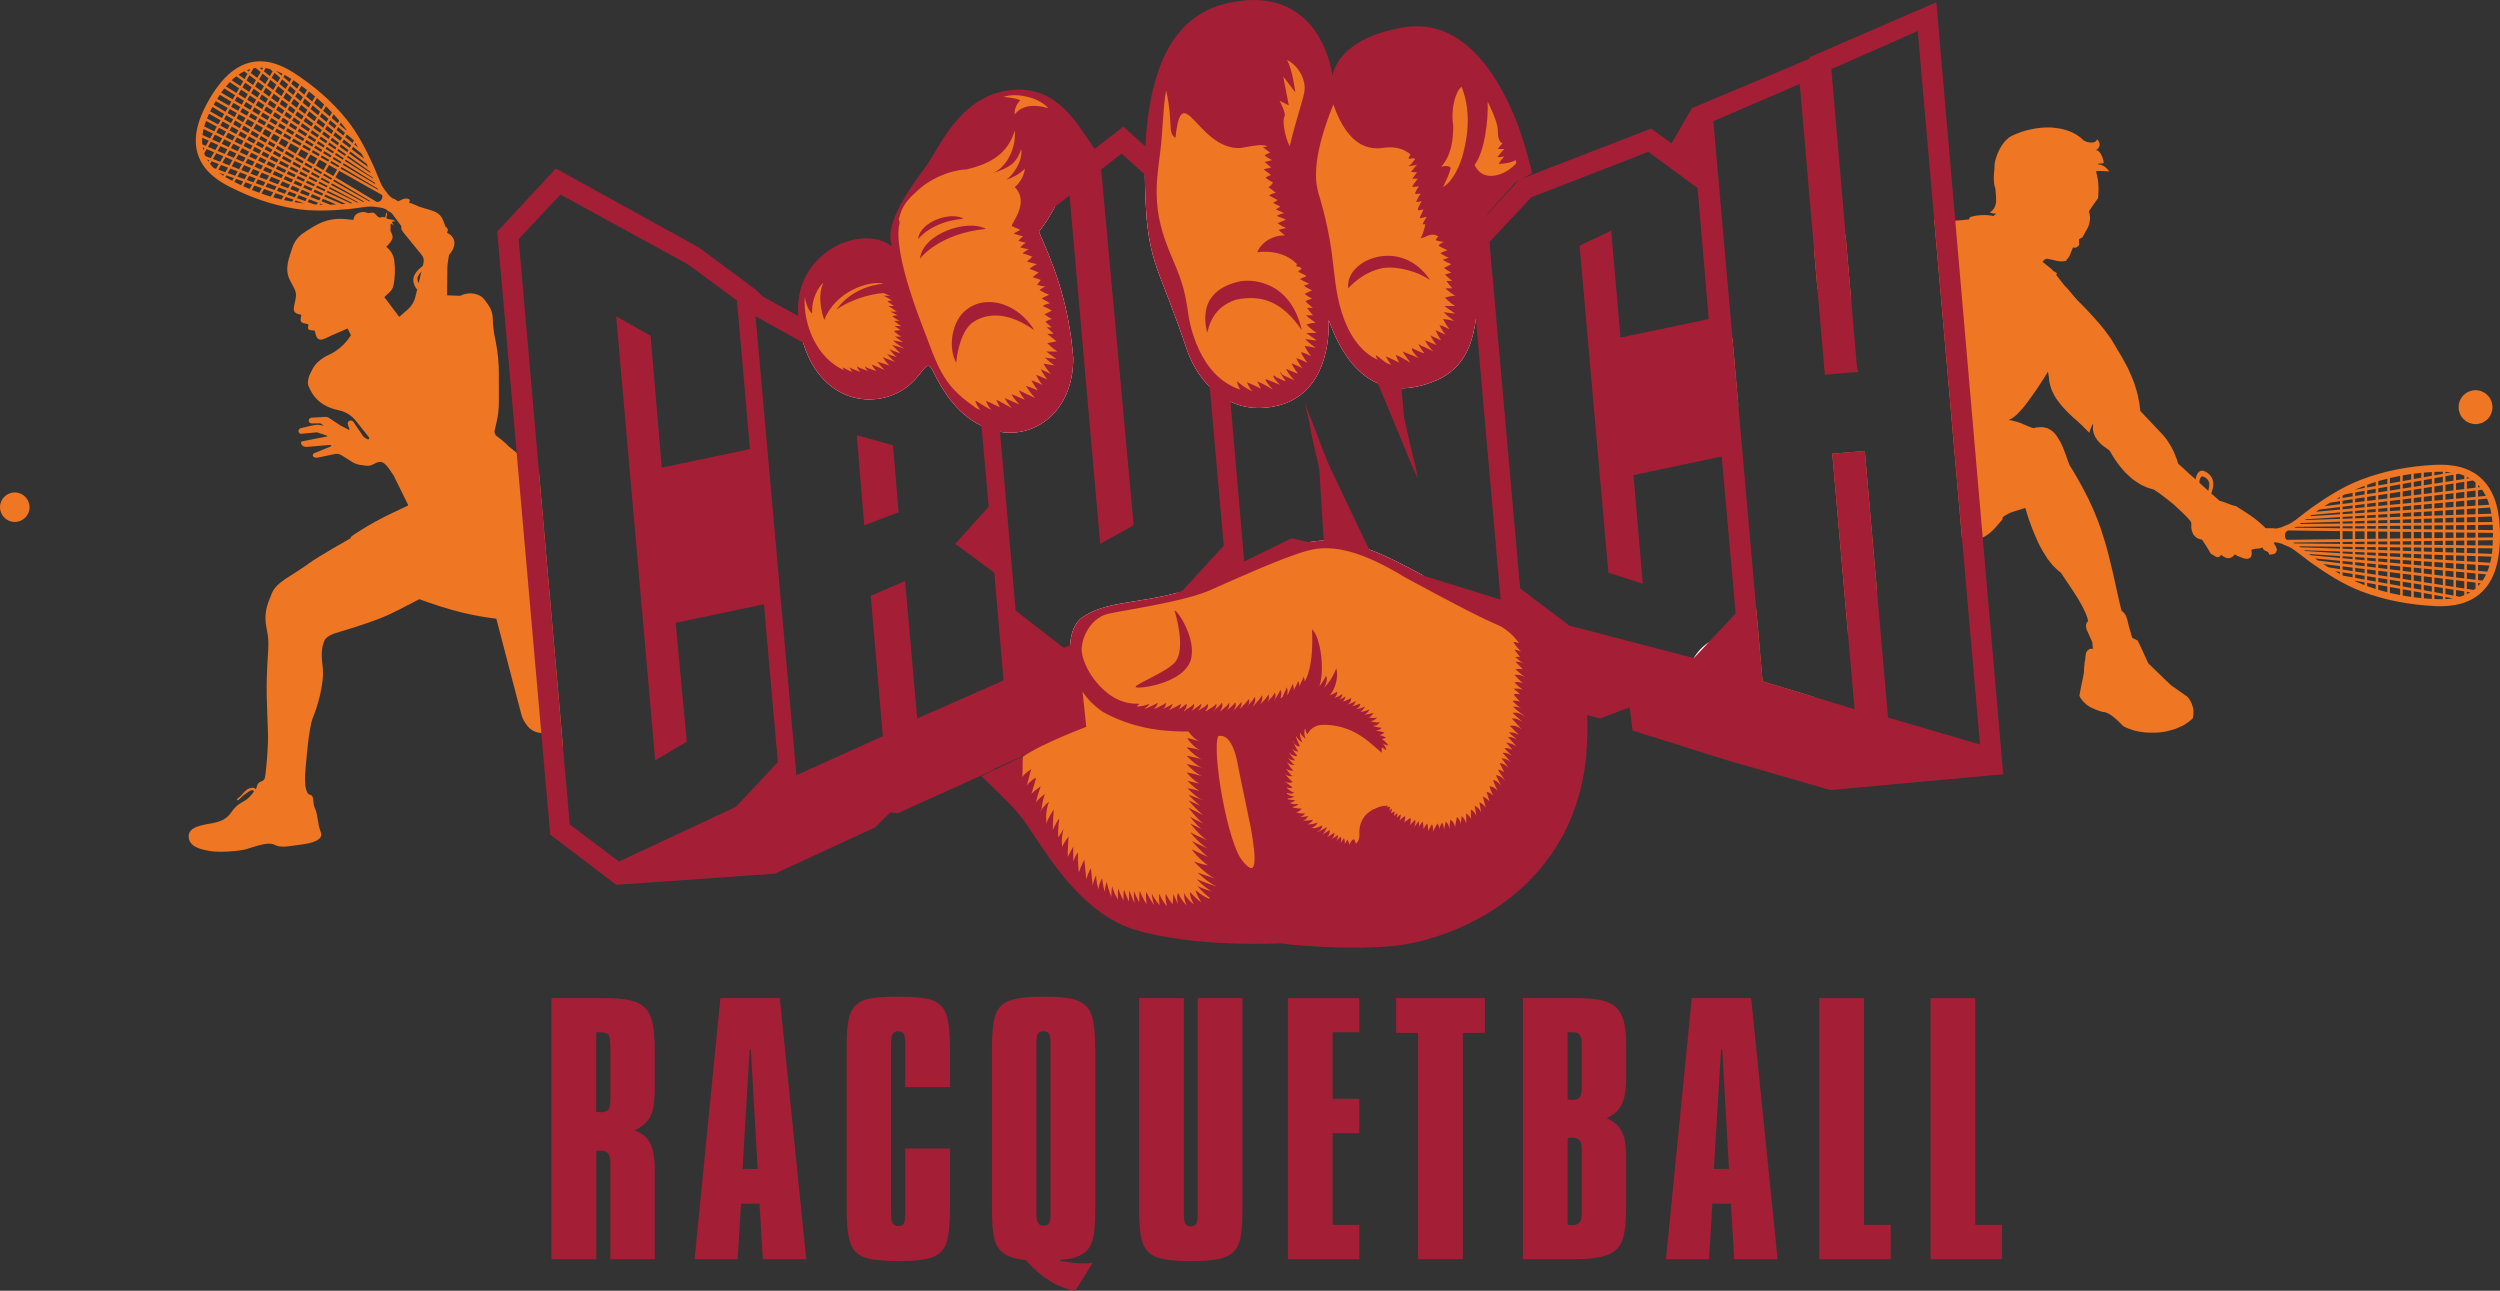
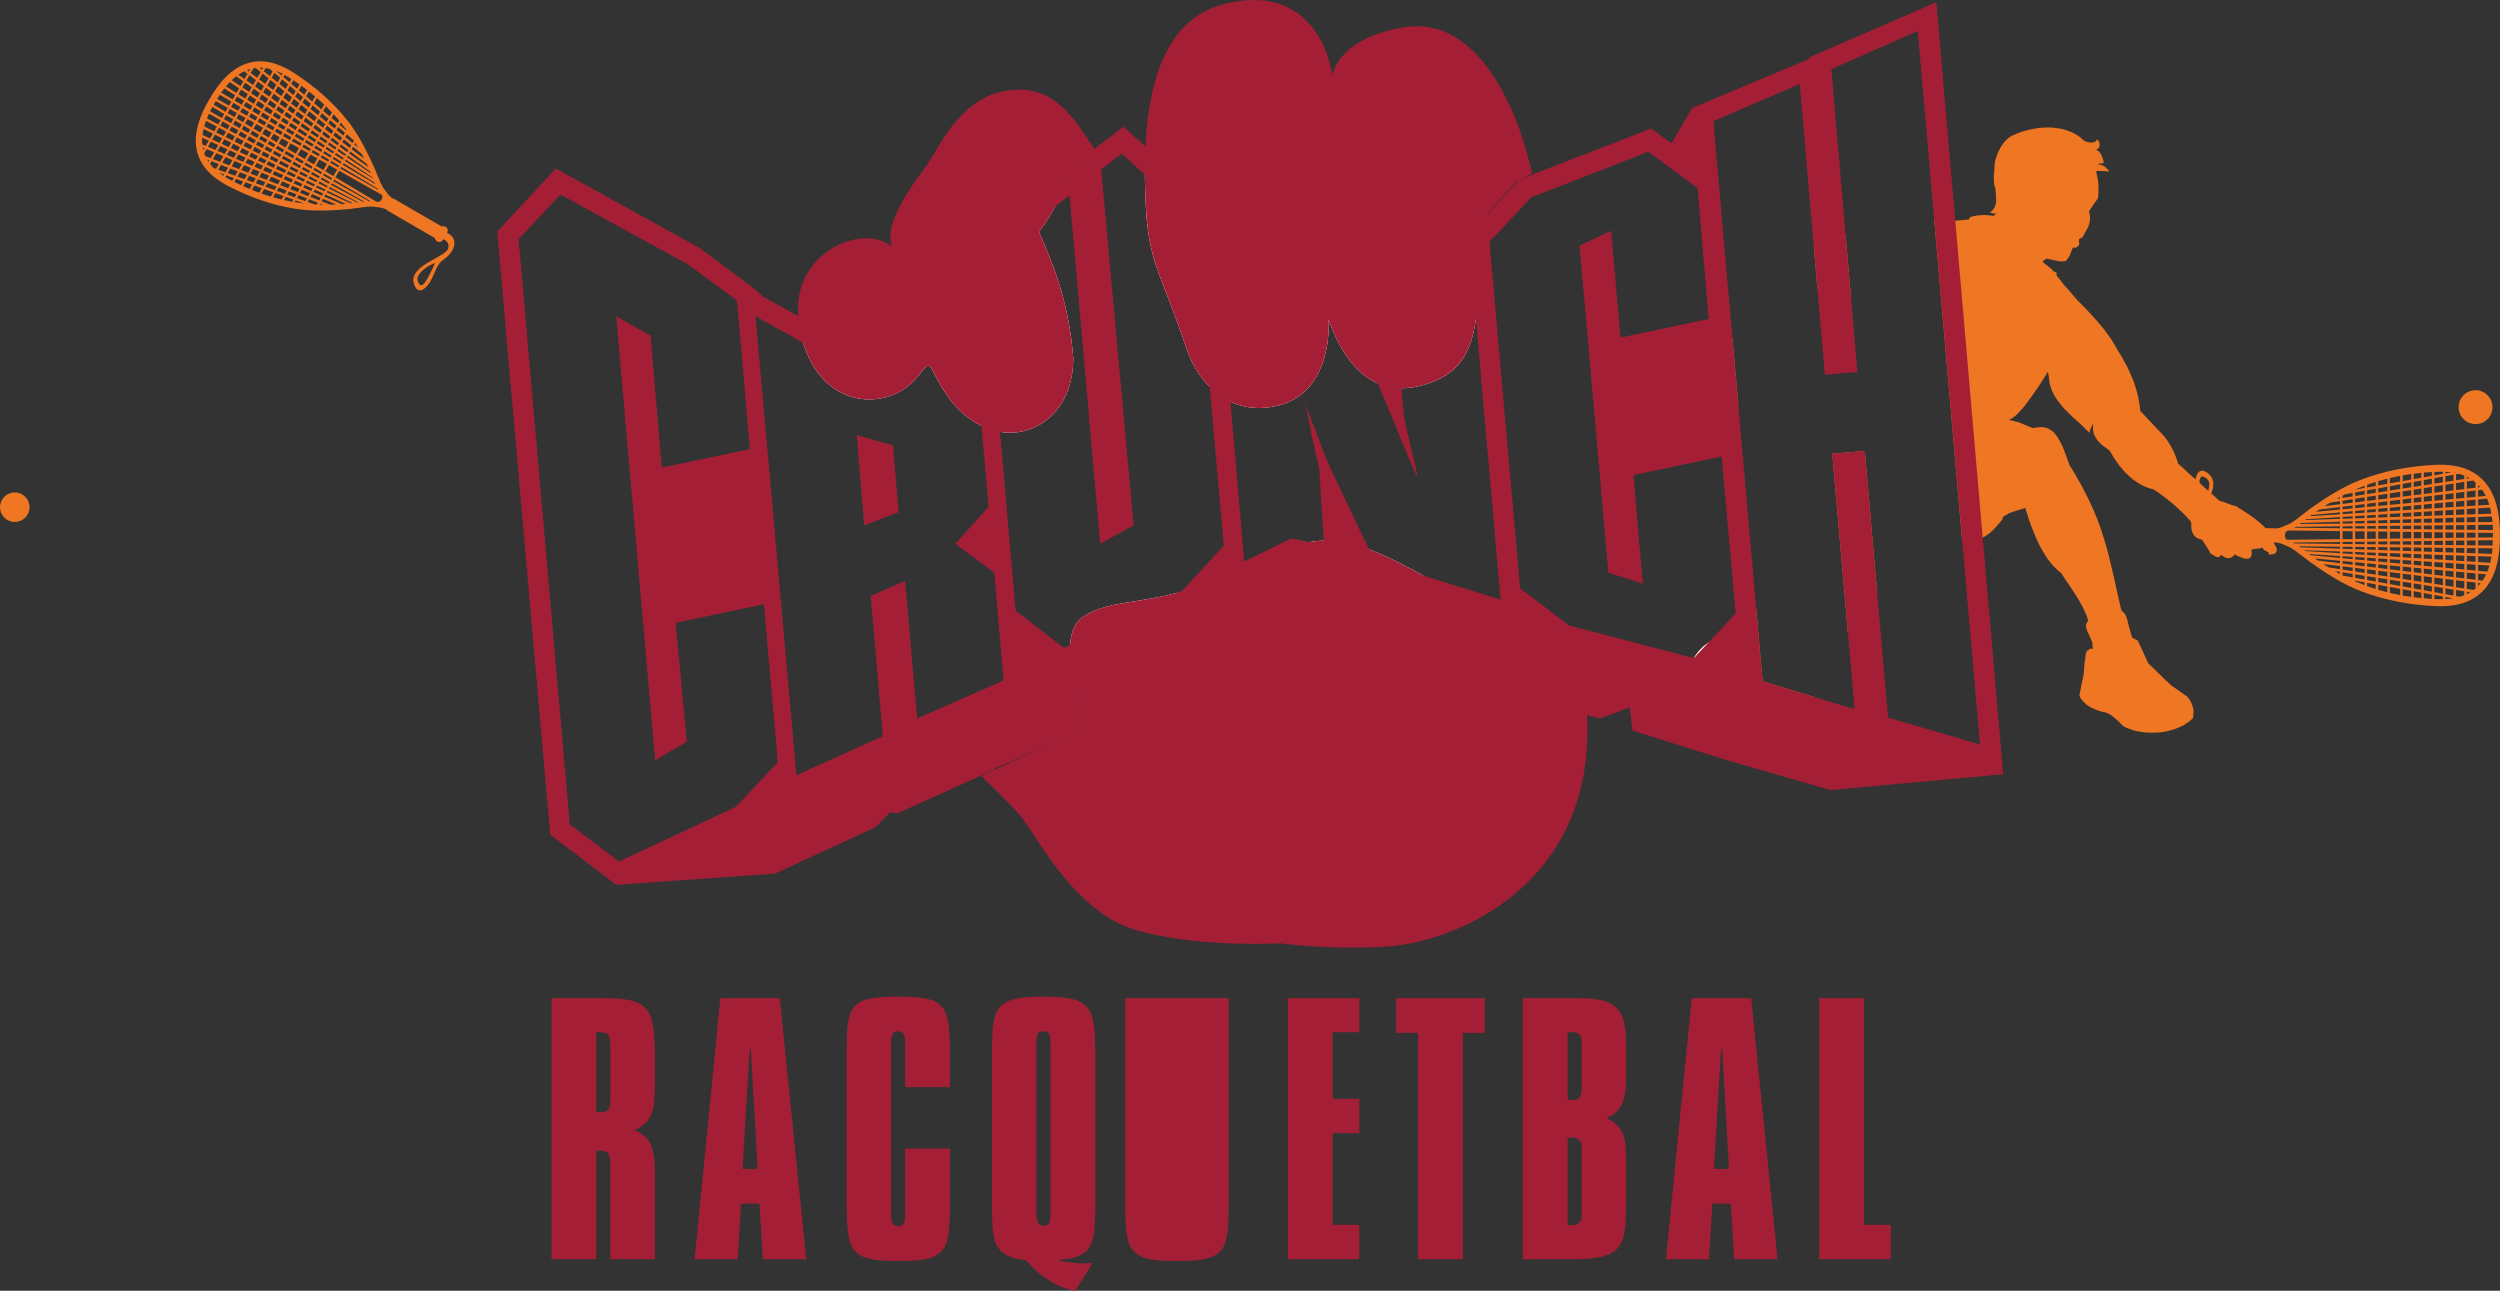
<svg xmlns="http://www.w3.org/2000/svg" id="uuid-706a79b0-4aef-4c05-bd4f-c2dd812608ab" width="2353.785" height="1215.264" viewBox="0 0 2353.785 1215.264">
  <rect x="0" y="0" width="2353.785" height="1215.264" fill="#333333" stroke="none" />
  <g id="uuid-fd8bd61c-6ae3-4e44-994f-e70e32558e49">
    <g id="uuid-22185f7b-fef9-450d-a990-0c8d41a16052">
      <polygon points="1586.731 402.968 1582.971 406.008 1582.251 406.298 1581.531 406.438 1580.951 406.438 1580.511 406.298 1579.931 406.008 1579.641 405.568 1579.351 404.988 1579.061 404.418 1578.921 403.548 1578.781 402.668 1578.781 401.808 1578.921 400.648 1579.351 398.478 1579.931 395.878 1579.641 395.438 1579.351 395.008 1579.061 394.568 1579.061 393.118 1579.351 392.258 1579.931 391.238 1580.661 389.938 1580.371 388.348 1580.371 386.758 1580.511 385.018 1580.801 383.278 1581.231 381.688 1581.671 380.098 1582.251 378.508 1582.971 376.768 1584.561 373.588 1586.301 370.398 1588.181 367.218 1589.921 364.178 1591.661 361.288 1593.101 358.678 1596.141 355.788 1599.041 353.178 1601.931 350.858 1604.831 348.688 1607.571 346.808 1610.331 345.078 1613.221 343.478 1615.971 341.888 1619.301 336.538 1622.771 331.178 1626.241 325.828 1629.571 320.328 1631.071 317.998 1636.651 381.558 1636.651 381.588 1635.651 383.718 1633.631 388.638 1631.601 393.558 1629.431 398.188 1628.711 399.638 1627.841 400.508 1627.111 401.228 1626.241 401.518 1625.521 401.808 1624.651 402.238 1623.931 402.668 1623.211 403.258 1622.771 401.658 1622.341 400.218 1621.901 398.618 1621.611 397.028 1622.341 394.858 1622.921 392.548 1623.501 390.088 1624.221 387.918 1624.941 385.308 1625.671 381.398 1625.811 380.388 1625.811 378.508 1625.521 377.778 1625.231 376.918 1624.801 376.338 1624.221 375.898 1623.501 375.468 1620.741 377.058 1618.001 378.798 1615.241 380.678 1612.501 382.128 1608.731 385.308 1604.971 388.198 1601.351 391.238 1597.731 394.138 1594.121 397.028 1590.501 399.928 1586.731 402.968" style="fill:#ef7622; fill-rule:evenodd;" />
      <polygon points="1659.511 641.508 1708.571 656.358 1707.581 657.248 1706.141 658.408 1704.541 659.418 1702.811 660.288 1700.921 661.008 1698.901 661.738 1696.871 662.168 1694.701 662.458 1692.101 663.908 1689.491 665.208 1686.891 666.368 1684.281 667.378 1682.981 667.668 1681.681 667.958 1680.231 668.108 1678.931 668.248 1677.481 668.248 1676.031 668.108 1674.581 667.818 1673.141 667.528 1671.111 666.798 1669.081 665.788 1667.061 664.628 1664.891 663.038 1664.741 662.458 1661.271 659.858 1657.941 656.958 1651.571 650.588 1648.531 646.968 1645.491 643.358 1642.741 639.588 1640.141 635.828 1639.851 636.118 1637.971 640.458 1635.801 645.378 1633.481 650.738 1630.731 656.238 1629.281 658.838 1627.841 661.448 1626.391 663.908 1624.941 666.218 1623.351 668.398 1621.761 670.278 1620.311 671.868 1618.721 673.318 1616.111 674.618 1613.801 675.778 1611.631 676.638 1609.751 677.368 1608.011 677.948 1606.271 678.378 1604.831 678.668 1603.521 678.958 1601.501 678.958 1600.631 678.818 1599.901 678.668 1598.891 678.238 1598.311 677.798 1593.681 676.068 1590.211 674.468 1588.761 673.458 1587.601 672.448 1587.171 671.868 1586.731 671.138 1586.301 670.418 1586.011 669.698 1585.581 667.818 1585.291 665.498 1585.141 662.748 1585.291 659.418 1585.581 655.368 1586.161 650.878 1586.881 645.528 1587.751 639.298 1588.331 635.978 1589.051 632.788 1589.921 629.748 1591.081 626.858 1592.231 623.958 1593.681 621.208 1594.671 619.598 1595.271 618.608 1597.011 616.148 1598.891 613.688 1600.921 611.368 1603.091 609.198 1605.551 607.178 1608.011 605.288 1608.581 604.928 1610.761 603.558 1613.661 601.818 1616.691 600.368 1619.301 596.898 1621.761 593.568 1624.071 590.238 1626.821 586.908 1631.601 582.718 1635.651 579.238 1637.681 577.788 1639.561 576.488 1641.581 575.328 1643.901 574.318 1645.931 573.738 1648.101 573.158 1650.271 573.018 1652.301 573.018 1653.501 573.178 1653.501 573.188 1659.511 641.508" style="fill:#ef7622; fill-rule:evenodd;" />
      <polygon points="1725.531 267.498 1723.211 268.518 1720.901 269.378 1718.441 270.248 1716.121 270.828 1713.811 271.548 1711.341 271.988 1711.141 272.028 1707.821 233.518 1710.621 232.768 1714.241 231.758 1717.861 230.888 1717.861 229.438 1718.001 227.988 1722.341 226.258 1726.831 224.518 1731.171 223.068 1735.661 221.768 1737.641 221.198 1737.641 221.208 1742.911 282.478 1742.461 282.548 1738.121 283.418 1736.241 281.538 1734.501 279.658 1732.761 277.778 1731.171 275.898 1729.581 273.868 1728.131 271.838 1726.831 269.668 1725.531 267.498" style="fill:#ef7622; fill-rule:evenodd;" />
-       <polygon points="1748.731 350.208 1746.921 350.378 1747.821 346.378 1748.251 344.688 1748.731 350.208" style="fill:#ef7622; fill-rule:evenodd;" />
      <polygon points="1755.741 424.558 1767.201 556.258 1765.621 558.688 1758.231 569.688 1751.001 580.688 1743.911 591.828 1740.291 597.618 1740.031 598.048 1725.111 427.188 1755.741 424.558" style="fill:#ef7622; fill-rule:evenodd;" />
      <path d="M2143.791,517.008l-.15.87-.14.72-.29.73-.29.58-.29.43-.29.43-.43.3-.44.28-1.01.29-1.16.29-1.45.15h-1.44l-.15-.73-.29-.58-.29-.57-.43-.44-.87-.58-1.01-.43-1.02-.44-.86-.57-.29-.44-.44-.58-.29-.58-.14-.72-1.45.58-1.3.29-1.3.14-1.31.15-1.15.14-1.31.15-1.44.29-1.31.58.15,1.88.14,1.59-.14,1.3-.29,1.16-.58.87-.58.72-.87.44-.87.28-1.15.15-1.16-.15-1.45-.14-1.59-.58-1.59-.58-1.88-.72-1.89-.87-2.02-1.16-.58.87-.72.72-.73.58-.72.44-.73.43-.72.29-.87.15-.72.14-.87-.14-.87-.15-.87-.14-.86-.44-.87-.43-.87-.58-.87-.58-1.01-.87-.29.73-.44.57-.43.44-.44.29-.43.14-.43.15h-1.16l-1.16-.44-1.45-.72-1.59-1.01-1.88-1.16-2.32-4.05-2.45-3.91-2.47-3.77-.9-1.41-1.41-2.2-2.46-3.77-2.46-3.76-2.46-3.91-1.24-2.15c.01,0,0-.01,0-.01l-1.08-1.89-3.62-4.05-3.9-3.91-4.06-3.76-4.05-3.77-4.49-3.61-4.48-3.48-4.63-3.47-4.92-3.33-2.9-.87-2.89-.86-2.75-1.16-2.75-1.31-2.9-1.59-2.6-1.73-2.75-1.88-2.61-2.18-2.6-2.46-2.61-2.46-2.46-2.89-2.46-2.9-2.46-3.33-2.31-3.32-2.32-3.77-2.32-3.9-3.76-2.9-1.88-1.3-1.88-1.45-1.16-1.16-1.16-1.15-1.01-1.16-1.01-1.16-.73-1.3-.87-1.16-.57-1.3-.58-1.16-.44-1.3-.29-1.3-.29-1.31-.14-1.3v-2.75l.14-1.3.29-1.45-1.3,2.17-1.01,2.32-.87,2.17-.58,2.31-3.04-3.03-3.04-3.04-3.04-2.9-3.18-2.89-3.18-2.76-3.05-2.89-2.89-2.89-2.89-3.04-2.61-3.04-2.46-3.19-1.16-1.59-1.15-1.74-1.02-1.59-.86-1.73-.87-1.88-.87-1.74-.73-1.88-.58-2.03-.57-1.88-.44-2.03-.29-2.17-.14-2.17-.29-1.3-.15-1.45-.28-1.3-.15-1.45-3.76,6.08-3.48,5.36-3.33,5.06-3.18,4.49-2.89,4.05-2.61,3.62-2.46,3.18-2.31,2.9-2.18,2.31-2.02,2.17-1.74,1.74-1.74,1.45-1.59,1.16-1.3.86-1.3.58-1.31.44,3.62.72,3.91,1.01,4.05,1.3,4.35,1.89,3.47,1.44,2.32.87.86.29.73.15h1.01l.87-.3,1.3-.28,2.03-.15,3.04-.14,1.44.14,1.3.29,1.31.29,1.3.44,1.16.57,1.16.73,1.15.72,1.16.87,1.02.87.86,1.01,1.02,1.16.86,1.16,1.6,2.46,1.59,2.6,1.45,2.9,1.3,2.89,1.16,2.9,1.16,3.04,2.02,5.64,2.02,5.35,2.9,4.64,2.75,4.63,2.61,4.63,2.46,4.34,2.31,4.34,2.17,4.2,2.17,4.2,1.89,4.05,1.88,4.05,1.73,3.91,1.6,3.91,1.59,3.9,2.89,7.82,2.46,7.67,2.46,7.82,2.17,7.96,2.03,8.25,2.03,8.39,2.02,8.82,2.03,9.27,2.17,9.69,2.46,10.28.72.58.87.72.73.73.72,1.01.72,1.01.58,1.16.43,1.45.58,1.45.87,3.76,1.16,4.34,1.3,4.63,1.45,4.78,5.07,2.46,2.6,5.35,2.46,5.36,2.46,5.35,2.46,5.36,5.36,5.21,5.35,5.21,5.35,5.21,5.36,5.06,3.91,2.75,3.91,2.75,3.9,2.75,3.91,2.75,1.45,2.03,1.3,2.03,1.16,2.31.72,2.32.44,1.3.28,1.16.15,1.44v4.35l-.29,1.59-.29,1.59-1.44,1.3-1.6,1.45-1.59,1.16-1.74,1.16-1.73,1.15-1.88,1.02-2.03.86-2.03.87-2.02.87-2.03.73-2.17.57-4.34,1.16-2.32.44-2.17.29-2.31.29-2.32.14-2.32.14h-4.63l-2.17-.14-2.31-.14-2.17-.29-2.32-.29-2.17-.44-2.17-.43-2.03-.58-2.17-.72-1.88-.73-2.03-.72-1.88-.87-1.73-1.01-5.36-5.36-2.6-2.17-2.46-2.02-1.31-.87-1.15-.73-1.16-.58-1.31-.58-1.15-.43-1.16-.29-1.01-.14-1.16-.15-3.04-1.01-2.89-1.01-2.9-1.31-2.9-1.44-1.3-.87-1.44-1.02-1.16-1.15-1.3-1.16-1.16-1.3-1.16-1.45-1.16-1.59-.87-1.88,1.02-5.21,1.01-5.36,1.16-5.35,1.01-5.22.15-2.6.14-2.61.29-2.6.14-2.61.29-1.3.29-1.16.15-1.01v-1.16l.14-1.01.15-1.01.14-1.31.44-1.3.58-1.01.72-.87.87-.58.86-.58.87-.29h1.74l.58.29-.14-1.59-.15-1.73-.14-1.74-.29-1.74-1.31-2.89-1.3-2.9-1.3-2.89-1.3-2.9-.29-1.16-.15-1.01-.14-1.16v-1.01l.29-.87.29-1.01.57-.87.87-.72-.58-2.46-.86-2.61-1.02-2.75-1.3-2.6-1.3-2.9-1.59-2.75-1.6-2.89-1.73-2.9-3.77-5.93-3.9-5.94-4.06-5.93-3.9-5.93-2.75-2.17-2.61-2.46-2.6-2.61-2.46-3.04-2.32-3.04-2.17-3.47-2.17-3.47-2.17-3.91-2.03-3.91-1.88-4.2-1.88-4.48-1.88-4.49-1.74-4.77-1.74-4.78-1.59-5.07-1.59-5.21-4.49,1.45-4.34,1.3-2.17.73-2.17.72-2.17.87-2.03,1.16-1.88,1.16-1.88,1.15-.29,1.16-.14,1.16-3.19,3.76-2.89,3.33-2.61,2.75-2.6,2.46-2.46,1.88-2.32,1.59-1.16.58-1.15.58-.19.07-.97.37-1.16.29-1.3.28-1.16.29-1.3.15h-3.91l-2.9-.44-3.03-.57-3.48-.73-.38-.09-26.05-298.69.38.07,4.78.87,4.63,1.01,3.04-.44,2.89-.29,2.9-.28,1.19-.12,1.7-.17,2.9-.15,2.75-.29,2.89-.29,2.75-.29.43-1.16.58-1.01,3.19-.87,3.04-.58,2.89-.29,2.75-.14h2.75l2.46.14,2.46.29,2.46.44,1.3-1.16,1.31-1.3-.87.14h-1.16l-1.01-.14-1.02-.29-.86-.15-.58-.29-.29-.14v-.29l.14-.15.87-.57.72-.58.73-.73.58-.72,1.01-1.59.72-1.59.44-1.74.43-1.59v-2.61l-.14-3.76-.29-3.33-.15-2.46-.29-1.3-.57-2.03-.44-2.17-.14-2.17-.15-2.32v-2.17l.15-2.31.14-2.17.29-2.32v-2.17l.15-2.17.28-2.32.58-2.46.73-2.31.86-2.46,1.02-2.32,1.16-2.46,1.15-2.17,1.45-2.17,1.45-2.03,1.59-1.88,1.74-1.59,1.59-1.45,1.88-1.15,1.74-.87,4.05-1.74,4.2-1.59,4.34-1.3,4.48-1.02,4.64-.87,4.48-.57,2.32-.15,2.31-.14h4.63l2.18.14,2.31.29,4.34.58,2.17.43,2.03.58,2.17.58,1.88.72,2.03.73,1.88.87,1.88,1.01,1.74,1.01,1.74,1.16,1.59,1.16,1.59,1.3,1.45,1.45,1.15.58,1.16.58,1.16.43,1.16.29,1.01.14,1.01.15h1.89l.86-.15.73-.28.72-.29.58-.29.58-.44.29-.58.29-.43.14-.73.73.73.58.72.57.87.29.72.29.87v2.32l-.29.72-.29.58-.28.73-.58.57-.44.44-.58.43-.72.29-.73.29h.87l.87.29.73.43.86.58.58.73.73.86.58,1.02.58,1.01.86,2.03.58,1.88.44,1.73.14,1.31-.58.43-.72.29h-3.19l-.57.29-.58.44,1.01.14.87.14,1.01.15.87.43,1.74.73,1.44,1.01,1.31,1.16,1.15,1.16.87,1.01.58.87-4.05-.29-3.48-.15h-2.74l-1.31.15-.86.14.72,2.9.58,3.04.58,3.03.29,3.19.14,3.18v3.19l-.14,3.47-.29,3.33-2.17,3.04-2.18,3.04-2.17,3.18-2.02,3.04.43,1.74.29,1.74.29,1.88v1.88l-.29,1.88-.29,2.03-.58,1.88-.72,2.02-1.3,2.32-1.31,2.32-1.3,2.45-1.3,2.32-1.59.87-1.74,1.01v2.61l.14,1.44v1.31l-.86,1.01-.87.72-.73.44-.72.29-.72.14h-.58l-.73-.14-.57-.15-.87,2.18-.87,2.02-.87,2.17-.87,2.17-1.59,2.03-1.45,2.02-1.01.29-1.01.15-1.16.14h-1.01l-2.32-.14-2.46-.44-4.92-1.15-4.49-.87-1.3.72-1.16.73-.72.86-.58.73,8.83,7.09.87,1.16,2.02,1.3,1.88,1.01-.72,1.74,7.53,9.7,3.33,3.47,3.03,3.62,3.04,3.62,3.19,3.61,5.35,5.36,5.21,5.5,5.07,5.5,4.92,5.64,2.46,2.9,2.32,2.89,2.16,3.04,2.18,2.89,2.17,3.04,1.88,3.19,1.88,3.04,1.74,3.18,2.17,3.47,2.02,3.33,1.88,3.48,1.89,3.47,1.88,3.47,1.59,3.48,1.59,3.61,1.45,3.48,1.45,3.62,1.15,3.62,1.16,3.76,1.02,3.76.72,3.76.72,3.77.58,3.9.44,3.91,21.42,22.72,2.31,2.75,2.17,3.04,2.03,3.19,1.88,3.33,1.74,3.47,1.44,3.47,1.45,3.77,1.16,3.9,4.92,4.34,4.78,4.49,4.92,4.34,1.79,1.58,3.13,2.76.43.39,4.49,4.1,3.91,3.56.86.78,1.97,1.74,2.95,2.6,4.92,4.35,2.32.57,2.03.73,1.88.58,1.59.72,1.74.58,1.88.72,2.02.58,2.32.58,2.75,1.88,3.33,2.03,3.47,2.32,3.77,2.46,3.76,2.75,3.62,2.89,1.88,1.59,1.73,1.59,1.74,1.6,1.43,1.56.16.17,1.16,2.61,1.3,2.46,1.45,2.46,1.3,2.31,1.45,2.32.85,1.36.6.96,1.3,2.46,1.16,2.6Z" style="fill:#ef7622; fill-rule:evenodd;" />
      <polygon points="2336.565 368.518 2335.117 367.941 2333.525 367.65 2331.934 367.362 2330.341 367.362 2328.894 367.506 2327.302 367.796 2325.854 368.229 2324.408 368.663 2323.106 369.387 2321.803 370.112 2320.499 371.125 2319.341 372.137 2318.328 373.295 2317.461 374.598 2316.593 376.045 2315.867 377.492 2315.436 378.94 2315 380.532 2314.855 382.124 2314.855 383.715 2314.855 385.162 2315.145 386.756 2315.579 388.203 2316.158 389.649 2316.737 391.097 2317.606 392.399 2318.474 393.556 2319.632 394.714 2320.79 395.727 2321.948 396.742 2323.395 397.464 2324.841 398.189 2326.435 398.623 2328.025 399.056 2329.618 399.202 2331.065 399.344 2332.657 399.202 2334.105 398.913 2335.696 398.477 2337.144 398.044 2338.447 397.319 2339.748 396.452 2341.051 395.584 2342.064 394.571 2343.222 393.414 2344.091 392.11 2344.959 390.662 2345.536 389.215 2346.117 387.624 2346.406 386.174 2346.695 384.585 2346.695 382.991 2346.551 381.399 2346.263 379.953 2345.972 378.505 2345.393 377.058 2344.669 375.611 2343.947 374.308 2342.934 373.15 2341.919 371.992 2340.763 370.979 2339.459 369.966 2338.157 369.244 2336.565 368.518 2336.565 368.518" style="fill:#ef7622; fill-rule:evenodd;" />
      <path d="M2141.685,510.607c1.138.035,4.74.307,8.771,2.283.067.037.133.074.201.111.321.176.606.305.951.429,1.971.709,3.857,1.508,5.666,2.569,2.279,1.337,4.434,3.032,6.52,4.647,3.919,3.035,7.821,6.045,11.829,8.965.036.026.066.048.102.073,14.813,10.372,30.144,20.415,47.064,26.897,22.478,8.611,46.053,12.912,70.055,14.072,16.224.784,32.867-2.117,44.713-14.113,13.344-13.513,16.228-34.242,16.228-52.397s-2.885-38.884-16.228-52.397c-11.846-11.996-28.489-14.897-44.713-14.113-24.002,1.16-47.577,5.462-70.055,14.072-16.92,6.482-32.25,16.393-47.064,26.764-.036.026-.067.048-.103.074-4.007,2.921-7.91,6.063-11.828,9.098-2.086,1.615-4.242,3.31-6.52,4.647-1.809,1.061-3.695,1.861-5.667,2.569-.172.062-.33.125-.484.194-.154.07-.306.146-.466.234l-.09.05c-4.121,2.034-7.804,2.285-8.882,2.312l-.647-.352h-56.459c-.671-.981-1.799-1.629-3.071-1.629h-1.014c-2.044,0-3.717,1.673-3.717,3.717v1.344c-2.705.164-7.957-.289-9.093-6.052-1.91-9.687,29.748-38.237,9.277-50.358-8.393-4.97-11.375,6.737-10.05,18.553,1.325,11.817,2.098,13.694-1.712,22.142-3.81,8.449-3.791,24.186,11.577,23.136v.753c0,2.044,1.673,3.717,3.717,3.717h1.014c1.272,0,2.4-.647,3.071-1.629h56.363l.744-.384h0v.002ZM2071.88,475.572s-1.049-8.117-1.27-15.627.552-13.142,4.749-10.822c4.197,2.319,5.798,4.859,3.92,12.314-1.878,7.454-7.399,14.136-7.399,14.136h0ZM2205.559,541.662v-2.768l9.459,1.473v3.221l-8.81-1.59c-.217-.112-.433-.224-.649-.335h0ZM2205.559,536.211v-2.962l9.459,1.155v3.279l-9.459-1.473h0ZM2205.559,530.58v-2.362l9.459.88v2.637l-9.459-1.155h0ZM2205.559,525.556v-1.873l9.459.601v2.151l-9.459-.88h0ZM2205.559,521.027v-1.724l9.459.323v2.003l-9.459-.602h0ZM2205.559,516.651v-1.868l9.459.099v2.092l-9.459-.323h0ZM2205.559,512.133v-1.856l9.459-.111v2.066l-9.459-.099h0ZM2205.559,507.626v-7.573l9.459.113v7.349l-9.459.111h0ZM2205.559,497.403v-1.821l9.459-.098v2.032l-9.459-.113h0ZM2205.559,492.932v-1.844l9.459-.324v2.07l-9.459.098h0ZM2205.559,488.436v-1.732l9.459-.603v2.011l-9.459.324h0ZM2205.559,484.048v-1.876l9.459-.885v2.158l-9.459.603h0ZM2205.559,479.51v-2.4l9.459-1.154v2.67l-9.459.885h0ZM2205.559,474.44v-2.968l9.459-1.47v3.284l-9.459,1.154h0ZM2205.559,468.789v-2.163c.786-.408,1.58-.814,2.382-1.217l7.077-1.278v3.187l-9.459,1.47h0ZM2203.143,467.902v1.262l-3.211.499c1.055-.591,2.126-1.179,3.211-1.762h0ZM2203.143,471.847v2.888l-14.603,1.782c1.666-1.07,3.372-2.136,5.122-3.196l9.481-1.474h0ZM2203.143,477.405v2.331l-22.578,2.112c.985-.684,1.985-1.369,3.001-2.055l19.577-2.389h0ZM2203.143,482.398v1.804l-28.245,1.8c.472-.356.96-.722,1.466-1.099l26.779-2.505h0ZM2203.143,486.858v1.661l-33.01,1.133c.315-.244.638-.494.971-.752l32.039-2.042h0ZM2203.143,491.171v1.786l-37.812.392c.393-.294.797-.601,1.217-.923l36.595-1.255h0ZM2203.143,495.607v1.767l-43.065-.514c.468-.263.927-.535,1.384-.821l41.681-.432h0ZM2203.143,500.025v7.63l-49.955.585c-1.256-.896-1.89-2.09-1.825-3.619v-.955c-.075-1.776.793-3.101,2.485-4.031.179-.064.354-.129.528-.193l48.768.582h-.001ZM2203.143,510.306v1.802l-42.655-.446c-.501-.29-1.009-.569-1.536-.838l44.19-.518h0ZM2203.143,514.758v1.811l-37.34-1.275c-.434-.329-.852-.641-1.261-.94l38.601.404h0ZM2203.143,519.221v1.653l-32.816-2.087c-.317-.246-.625-.485-.925-.718l33.741,1.151h0ZM2203.143,523.53v1.802l-27.611-2.569c-.494-.371-.971-.731-1.431-1.08l29.042,1.847h0ZM2203.143,527.993v2.291l-20.656-2.523c-.956-.652-1.899-1.304-2.828-1.953l23.484,2.185h0ZM2203.143,532.955v2.881l-10.819-1.685c-1.682-1.035-3.325-2.076-4.93-3.119l15.749,1.923h0ZM2203.143,538.518v1.868c-1.596-.857-3.159-1.724-4.69-2.599l4.69.731h0ZM2333.162,551.776v-2.943l2.349.287c-.743.925-1.526,1.811-2.349,2.656h0ZM2333.162,546.163v-6.075l7.532.701c-.997,2.087-2.119,4.049-3.372,5.882l-4.16-.508h0ZM2333.162,537.426v-5.628l10.675.679c-.586,2.001-1.254,3.922-2.009,5.756l-8.666-.806h0ZM2333.162,529.142v-5.483l12.581.43c-.335,1.989-.734,3.915-1.198,5.777l-11.383-.724h0ZM2333.162,521.008v-4.889l13.562.142c-.152,1.77-.345,3.5-.579,5.19l-12.983-.443h0ZM2333.162,513.468v-4.687l13.835-.162-.144,4.992-13.691-.144h0ZM2333.162,506.131v-4.554l13.994.167c.006.794.008,1.593.002,2.399.006.612.006,1.219.004,1.823l-14,.164h0ZM2333.162,498.927v-4.668l13.719-.142c.109,1.628.186,3.287.231,4.978l-13.95-.167h0ZM2333.162,491.607v-4.898l12.903-.443c.245,1.692.446,3.426.607,5.2l-13.51.14h0ZM2333.162,484.058v-5.487l11.236-.716c.48,1.86.894,3.786,1.244,5.775l-12.48.428h0ZM2333.162,475.915v-5.679l8.413-.787c.785,1.845,1.482,3.778,2.093,5.796l-10.506.67h0ZM2333.162,467.574v-6.035l3.79-.462c1.282,1.81,2.429,3.753,3.45,5.82l-7.241.677h0ZM2333.162,458.869v-2.354c.662.681,1.299,1.388,1.909,2.121l-1.909.233h0ZM2330.746,454.248v4.917l-8.186.998v-6.877l5.817-.904c.82.592,1.609,1.214,2.369,1.866h0ZM2330.746,461.834v5.966l-8.186.766v-5.733l8.186-.999h0ZM2330.747,470.462v5.606l-8.186.522v-5.363l8.186-.766h0ZM2330.746,478.725v5.416l-8.186.281v-5.175l8.186-.522h0ZM2330.746,486.793v4.84l-8.186.085v-4.644l8.186-.281h0ZM2330.747,494.283v4.615l-8.186-.098v-4.432l8.186-.085h0ZM2330.747,501.549v4.611l-8.186.096v-4.805l8.186.098h0ZM2330.746,508.81v4.633l-8.186-.086v-4.452l8.186-.096h0ZM2330.746,516.094v4.831l-8.186-.279v-4.638l8.186.086h0ZM2330.747,523.577v5.411l-8.186-.521v-5.17l8.186.279h0ZM2330.747,531.645v5.557l-8.186-.761v-5.316l8.186.521h0ZM2330.746,539.864v6.005l-8.186-.999v-5.766l8.186.761h0ZM2330.746,548.538v5.506c-.56.48-1.137.944-1.729,1.392l-6.457-1.005v-6.892l8.186.999h0ZM2322.56,559.357v-2.244l3.23.503c-1.034.623-2.11,1.203-3.23,1.741h0ZM2322.56,450.604v-1.672c.845.406,1.665.836,2.46,1.289l-2.46.383h0ZM2320.144,447.866v3.113l-7.758,1.206v-5.629l2.484-.449c1.848.497,3.605,1.084,5.274,1.758h0ZM2320.144,453.662v6.796l-7.758.947v-6.537l7.758-1.206h0ZM2320.144,463.128v5.664l-7.758.726v-5.443l7.758-.947h0ZM2320.145,471.454v5.29l-7.758.494v-5.059l7.758-.726h0ZM2320.145,479.4v5.104l-7.758.266v-4.875l7.758-.494h0ZM2320.145,487.156v4.586l-7.758.081v-4.401l7.758-.266h0ZM2320.145,494.393v4.378l-7.758-.093v-4.205l7.758-.081h0ZM2320.145,501.422v4.862l-7.758.091v-5.046l7.758.093h0ZM2320.145,508.934v4.398l-7.758-.081v-4.226l7.758-.091h0ZM2320.145,515.983v4.581l-7.758-.265v-4.397l7.758.081h0ZM2320.145,523.215v5.099l-7.758-.493v-4.871l7.758.265h0ZM2320.145,530.97v5.245l-7.758-.722v-5.017l7.758.493h0ZM2320.145,538.877v5.696l-7.758-.948v-5.47l7.758.722h0ZM2320.145,547.243v6.811l-7.758-1.208v-6.55l7.758.947h0ZM2320.145,556.737v3.686c-1.295.523-2.642.994-4.043,1.41l-3.715-.671v-5.633l7.758,1.208h0ZM2309.97,446.993v5.567l-7.579,1.178v-5.378l7.579-1.368h0ZM2309.97,455.243v6.456l-7.579.925v-6.203l7.579-1.178h0ZM2309.97,464.37v5.374l-7.578.709v-5.158l7.578-.925h0ZM2309.97,472.406v4.987l-7.578.483v-4.762l7.578-.709h0ZM2309.97,480.049v4.804l-7.578.26v-4.582l7.578-.483h0ZM2309.97,487.506v4.342l-7.579.079v-4.161l7.579-.26h0ZM2309.97,494.499v4.151l-7.579-.091v-3.982l7.579-.079h0ZM2309.97,501.301v5.102l-7.579.089v-5.282l7.579.091h0ZM2309.97,509.053v4.173l-7.578-.079v-4.004l7.578-.089h0ZM2309.97,515.877v4.34l-7.578-.259v-4.16l7.578.079h0ZM2309.97,522.868v4.799l-7.578-.482v-4.576l7.578.259h0ZM2309.97,530.323v4.946l-7.578-.705v-4.723l7.578.482h0ZM2309.97,537.931v5.4l-7.578-.926v-5.179l7.578.705h0ZM2309.97,546.001v6.469l-7.579-1.18v-6.215l7.579.926h0ZM2309.97,555.153v5.574l-7.578-1.368v-5.386l7.578,1.18h0ZM2302.392,564.071v-2.02l7.075,1.277c-2.242.362-4.599.611-7.075.742h0ZM2302.392,445.668v-1.451c1.845.097,3.623.261,5.338.487l-5.338.964h0ZM2299.976,444.128v1.976l-7.958,1.436v-3.236c.38-.018.762-.035,1.145-.051,2.362-.131,4.632-.172,6.814-.125h0ZM2299.976,448.797v5.317l-7.958,1.237v-5.117l7.958-1.437h0ZM2299.976,456.796v6.122l-7.958.971v-5.857l7.958-1.237h0ZM2299.976,465.589v5.09l-7.958.744v-4.863l7.958-.971h0ZM2299.976,473.341v4.689l-7.958.507v-4.452l7.958-.744h0ZM2299.976,480.686v4.51l-7.958.273v-4.276l7.958-.507h0ZM2299.976,487.849v4.103l-7.958.082v-3.913l7.958-.273h0ZM2299.976,494.602v3.928l-7.958-.095v-3.751l7.958-.082h0ZM2299.976,501.181v5.339l-7.958.094v-5.527l7.958.095h0ZM2299.976,509.17v3.951l-7.958-.083v-3.774l7.958-.094h0ZM2299.976,515.772v4.103l-7.958-.272v-3.915l7.958.083h0ZM2299.976,522.527v4.505l-7.958-.506v-4.271l7.958.272h0ZM2299.976,529.688v4.652l-7.958-.74v-4.418l7.958.506h0ZM2299.976,537.001v5.109l-7.958-.972v-4.877l7.958.741h0ZM2299.976,544.78v6.133l-7.958-1.239v-5.867l7.958.972h0ZM2299.976,553.596v5.326l-7.958-1.436v-5.129l7.958,1.239h0ZM2299.976,561.616v2.545c-2.182.047-4.452.006-6.814-.125-.383-.016-.764-.034-1.145-.052v-3.805l7.958,1.436h0ZM2289.602,444.43v3.546l-7.524,1.358v-4.363c2.463-.215,4.971-.396,7.524-.541h0ZM2289.602,450.67v5.057l-7.523,1.169v-4.868l7.523-1.358h0ZM2289.602,458.409v5.776l-7.524.918v-5.525l7.524-1.17h0ZM2289.602,466.855v4.794l-7.524.704v-4.58l7.524-.918h0ZM2289.602,474.311v4.38l-7.523.48v-4.156l7.523-.704h0ZM2289.602,481.347v4.205l-7.524.258v-3.984l7.524-.479h0ZM2289.602,488.204v3.855l-7.524.078v-3.675l7.524-.258h0ZM2289.602,494.71v3.696l-7.524-.09v-3.529l7.524-.078h0ZM2289.602,501.057v5.584l-7.524.088v-5.762l7.524.09h0ZM2289.602,509.292v3.72l-7.524-.078v-3.553l7.524-.088h0ZM2289.602,515.663v3.857l-7.523-.257v-3.68l7.523.079h0ZM2289.602,522.173v4.2l-7.524-.478v-3.978l7.524.257h0ZM2289.602,529.028v4.346l-7.524-.7v-4.125l7.524.478h0ZM2289.602,536.036v4.807l-7.524-.919v-4.588l7.524.7h0ZM2289.602,543.514v5.785l-7.524-1.172v-5.532l7.524.919h0ZM2289.602,551.981v5.069l-7.523-1.358v-4.883l7.523,1.172h0ZM2289.602,559.743v4.115c-2.553-.145-5.061-.326-7.524-.541v-4.932l7.524,1.358h0ZM2279.663,445.194v4.576l-7.06,1.274v-5.055c2.311-.296,4.664-.562,7.06-.795h0ZM2279.663,452.464v4.808l-7.06,1.097v-4.631l7.06-1.274h0ZM2279.663,459.954v5.444l-7.06.861v-5.208l7.06-1.097h0ZM2279.663,468.068v4.511l-7.06.661v-4.31l7.06-.862h0ZM2279.663,475.241v4.084l-7.06.45v-3.874l7.06-.66h0ZM2279.663,481.981v3.913l-7.06.242v-3.705l7.06-.45h0ZM2279.663,488.545v3.617l-7.06.073v-3.448l7.06-.242h0ZM2279.663,494.813v3.475l-7.06-.085v-3.317l7.06-.073h0ZM2279.663,500.939v5.819l-7.06.082v-5.986l7.06.085h0ZM2279.663,509.409v3.5l-7.06-.074v-3.343l7.06-.082h0ZM2279.663,515.559v3.622l-7.06-.241v-3.455l7.06.074h0ZM2279.663,521.833v3.907l-7.06-.449v-3.699l7.06.241h0ZM2279.663,528.396v4.054l-7.06-.657v-3.846l7.06.449h0ZM2279.663,535.112v4.518l-7.06-.862v-4.313l7.06.657h0ZM2279.663,542.3v5.451l-7.06-1.099v-5.214l7.06.862h0ZM2279.663,550.433v4.823l-7.06-1.274v-4.648l7.06,1.099h0ZM2279.663,557.949v5.145c-2.395-.233-4.748-.499-7.06-.795v-5.624l7.06,1.274h0ZM2270.187,446.312v5.168l-7.98,1.441v-5.351c2.603-.46,5.263-.88,7.98-1.258h0ZM2270.188,454.174v4.57l-7.981,1.24v-4.37l7.981-1.44h0ZM2270.187,461.426v5.128l-7.98.974v-4.861l7.98-1.24h0ZM2270.188,469.224v4.241l-7.981.747v-4.014l7.981-.974h0ZM2270.188,476.127v3.802l-7.981.509v-3.564l7.981-.747h0ZM2270.187,482.585v3.634l-7.98.274v-3.399l7.98-.509h0ZM2270.187,488.871v3.39l-7.98.082v-3.199l7.98-.274h0ZM2270.187,494.912v3.263l-7.98-.096v-3.085l7.98-.083h0ZM2270.188,500.826v6.044l-7.981.093v-6.232l7.981.095h0ZM2270.187,509.52v3.29l-7.98-.084v-3.113l7.98-.094h0ZM2270.187,515.46v3.398l-7.98-.273v-3.209l7.98.084h0ZM2270.187,521.51v3.628l-7.98-.507v-3.392l7.98.272h0ZM2270.187,527.793v3.775l-7.98-.742v-3.541l7.98.508h0ZM2270.188,534.23v4.242l-7.981-.974v-4.01l7.981.743h0ZM2270.187,541.142v5.133l-7.98-1.243v-4.865l7.98.974h0ZM2270.188,548.958v4.588l-7.981-1.44v-4.39l7.981,1.243h0ZM2270.188,556.239v5.737c-2.718-.378-5.378-.798-7.981-1.257v-5.92l7.981,1.441h0ZM2259.791,448.01v5.347l-9.679,1.747v-5.033c3.136-.747,6.361-1.435,9.679-2.061h0ZM2259.791,456.05v4.31l-9.679,1.504v-4.067l9.679-1.747h0ZM2259.791,463.042v4.78l-9.679,1.181v-4.457l9.679-1.504h0ZM2259.791,470.493v3.945l-9.679.905v-3.669l9.679-1.181h0ZM2259.791,477.1v3.492l-9.68.617v-3.204l9.68-.905h0ZM2259.791,483.247v3.328l-9.679.332v-3.043l9.679-.617h0ZM2259.791,489.227v3.141l-9.679.1v-2.91l9.679-.332h0ZM2259.791,495.02v3.031l-9.679-.116v-2.815l9.679-.1h0ZM2259.791,500.702v6.289l-9.679.113v-6.519l9.679.116h0ZM2259.791,509.641v3.059l-9.679-.102v-2.844l9.679-.113h0ZM2259.791,515.351v3.151l-9.679-.33v-2.923l9.679.102h0ZM2259.791,521.155v3.321l-9.679-.615v-3.036l9.679.33h0ZM2259.791,527.132v3.469l-9.679-.901v-3.184l9.679.615h0ZM2259.791,533.263v3.94l-9.68-1.182v-3.658l9.68.901h0ZM2259.791,539.873v4.784l-9.679-1.507v-4.458l9.679,1.182h0ZM2259.791,547.339v4.33l-9.679-1.747v-4.09l9.679,1.507h0ZM2259.791,554.363v5.915c-3.318-.625-6.543-1.314-9.679-2.06v-5.602l9.679,1.747h0ZM2247.696,450.662v4.878l-8.517,1.537v-4.076c2.763-.826,5.601-1.608,8.517-2.34h0ZM2247.696,458.234v4.007l-8.517,1.324v-3.793l8.517-1.537h0ZM2247.696,464.922v4.376l-8.517,1.04v-4.091l8.517-1.324h0ZM2247.696,471.969v3.6l-8.517.797v-3.358l8.517-1.039h0ZM2247.696,478.231v3.131l-8.517.543v-2.878l8.517-.797h0ZM2247.696,484.018v2.972l-8.517.292v-2.721l8.517-.543h0ZM2247.696,489.642v2.852l-8.517.088v-2.648l8.517-.292h0ZM2247.696,495.145v2.762l-8.517-.102v-2.571l8.517-.088h0ZM2247.696,500.557v6.575l-8.517.1v-6.777l8.517.102h0ZM2247.696,509.783v2.791l-8.517-.089v-2.602l8.517-.1h0ZM2247.696,515.225v2.866l-8.517-.291v-2.664l8.517.089h0ZM2247.696,520.742v2.965l-8.517-.542v-2.714l8.517.291h0ZM2247.696,526.363v3.113l-8.517-.792v-2.862l8.517.542h0ZM2247.696,532.138v3.588l-8.517-1.04v-3.34l8.517.792h0ZM2247.696,538.395v4.378l-8.517-1.326v-4.091l8.517,1.04h0ZM2247.696,545.455v4.031l-8.517-1.538v-3.82l8.517,1.327h0ZM2247.696,552.18v5.448c-2.916-.732-5.754-1.514-8.517-2.34v-4.645l8.517,1.538h0ZM2236.763,453.741v3.772l-8.076,1.458v-2.504c2.618-.949,5.309-1.859,8.076-2.726h0ZM2236.763,460.207v3.732l-8.076,1.255v-3.53l8.076-1.458h0ZM2236.763,466.622v4.011l-8.076.985v-3.741l8.076-1.255h0ZM2236.763,473.302v3.289l-8.076.756v-3.059l8.076-.986h0ZM2236.763,479.253v2.806l-8.076.515v-2.565l8.076-.755h0ZM2236.763,484.715v2.65l-8.076.277v-2.413l8.076-.515h0ZM2236.763,490.018v2.59l-8.076.084v-2.397l8.076-.277h0ZM2236.763,495.259v2.517l-8.076-.097v-2.337l8.076-.084h0ZM2236.763,500.426v6.834l-8.075.095v-7.025l8.075.097h0ZM2236.763,509.912v2.548l-8.076-.085v-2.369l8.076-.094h0ZM2236.763,515.11v2.607l-8.076-.276v-2.415l8.076.085h0ZM2236.763,520.369v2.643l-8.076-.513v-2.405l8.076.275h0ZM2236.763,525.668v2.791l-8.076-.751v-2.553l8.076.514h0ZM2236.763,531.121v3.269l-8.076-.986v-3.034l8.076.751h0ZM2236.763,537.061v4.01l-8.076-1.257v-3.739l8.076.986h0ZM2236.763,543.753v3.76l-8.076-1.458v-3.559l8.076,1.257h0ZM2236.763,550.206v4.342c-2.767-.866-5.458-1.776-8.076-2.726v-3.074l8.076,1.458h0ZM2226.271,457.361v2.046l-8.838,1.595v-.047c2.85-1.243,5.794-2.445,8.838-3.595h0ZM2226.271,462.101v3.469l-8.838,1.373v-3.247l8.838-1.595h0ZM2226.271,468.252v3.66l-8.837,1.078v-3.365l8.837-1.373h0ZM2226.271,474.583v2.99l-8.838.827v-2.738l8.838-1.079h0ZM2226.271,480.235v2.493l-8.838.563v-2.23l8.838-.826h0ZM2226.271,485.384v2.342l-8.838.303v-2.081l8.838-.563h0ZM2226.271,490.377v2.339l-8.838.092v-2.128l8.838-.303h0ZM2226.271,495.367v2.284l-8.838-.105v-2.086l8.838-.092h0ZM2226.271,500.301v7.083l-8.838.103v-7.291l8.838.106h0ZM2226.271,510.035v2.315l-8.838-.093v-2.119l8.838-.103h0ZM2226.271,515.001v2.358l-8.838-.302v-2.149l8.838.093h0ZM2226.271,520.011v2.334l-8.838-.562v-2.074l8.838.302h0ZM2226.271,525v2.483l-8.838-.822v-2.223l8.838.562h0ZM2226.271,530.145v2.964l-8.838-1.079v-2.708l8.838.823h0ZM2226.271,535.779v3.658l-8.838-1.376v-3.361l8.838,1.079h0ZM2226.271,542.119v3.5l-8.838-1.595v-3.281l8.838,1.376h0ZM2226.271,548.312v2.616c-3.044-1.15-5.988-2.352-8.838-3.595v-.616l8.838,1.595Z" style="fill:#ef7622; fill-rule:evenodd;" />
      <path d="M420.833,219.131l.333-.596c.954-1.645.406-3.766-1.239-4.72l-.596-.334-.214-.119c-1.025-.596-2.24-.596-3.218-.119l-40.857-23.694-4.315-2.503-.763-.048c-.906-.548-3.671-2.455-5.982-5.912-.025-.048-.072-.119-.096-.19-.191-.287-.358-.524-.573-.763-1.239-1.502-2.384-3.003-3.337-4.696-1.216-2.145-2.145-4.505-3.075-6.77-1.716-4.243-3.456-8.462-5.315-12.681,0-.024-.024-.071-.048-.095-7.032-15.208-14.66-30.368-25.195-43.431-14.016-17.353-30.893-31.751-49.605-43.836-12.634-8.176-27.317-13.587-42.383-9.487-16.971,4.624-28.915,19.904-37.353,34.444-8.438,14.565-15.756,32.514-11.346,49.534,3.909,15.113,15.899,25.172,29.248,32.084,19.784,10.226,40.666,17.759,62.691,21.287,16.567,2.67,33.468,1.859,50.154.429h.119c4.553-.477,9.154-1.192,13.706-1.788,2.407-.334,4.934-.691,7.366-.691,1.954-.024,3.837.215,5.744.572.167.024.334.048.477.072.167,0,.31.024.477.024h.095c4.243.286,7.318,1.788,8.2,2.288l.357.572,4.433,2.574,40.809,23.67c.072,1.096.668,2.145,1.693,2.741l.811.453c1.645.953,3.766.405,4.72-1.24l.62-1.073c2.24,1.121,6.245,3.933,4.481,9.058-1.692,4.887-14.755,9.63-23.861,16.305-7.008,5.125-11.656,11.394-6.984,19.737.548.977,1.12,1.716,1.764,2.217,4.529,3.671,11.037-3.552,14.898-12.395,4.434-10.083,4.696-11.966,11.681-16.948,1.144-.81,2.264-1.812,3.337-2.98,5.483-5.959,8.867-15.661-1.859-20.953h0ZM356.21,178.798l-35.636-20.118.834-1.454,33.968,20.19c.263.453.548.93.834,1.382h0ZM312.088,126.143l-6.031-4.529,1.883-3.218,5.888,4.767-1.74,2.98ZM319.215,134.628l-1.263,2.169-6.698-4.767,1.383-2.384,6.578,4.982ZM300.241,127.191l-1.335,2.288-6.579-4.386,1.454-2.503,6.46,4.601ZM295.021,120.469l1.668-2.884,6.341,4.791-1.55,2.694-6.46-4.601h0ZM229.207,137.394l2.097-3.623,6.507,3.48-1.979,3.432-6.626-3.289h.001ZM234.593,142.805l-2.074,3.576-6.722-3.099,2.17-3.766,6.626,3.29h0ZM232.544,131.649l1.907-3.29,6.412,3.647-1.812,3.123-6.508-3.48h0ZM235.69,126.238l1.812-3.146,6.34,3.79-1.74,3.003-6.412-3.647h0ZM238.741,120.97l2.479-4.267,6.412,3.623-2.575,4.41-6.317-3.767h0ZM289.228,125.976l-1.406,2.431-7.604-4.767,1.549-2.646s7.461,4.982,7.461,4.982ZM283.006,118.848l1.597-2.765,7.342,5.221-1.478,2.55s-7.461-5.006-7.461-5.006ZM281.123,117.609l-6.15-4.124,1.764-3.003,6.031,4.291-1.645,2.836h0ZM279.908,119.73l-1.574,2.717-6.269-3.909,1.668-2.908,6.174,4.1h.001ZM277.095,124.593l-1.502,2.551-6.341-3.766,1.574-2.717,6.269,3.933h0ZM274.378,129.289l-1.454,2.479-6.436-3.623,1.525-2.646,6.365,3.79h0ZM270.159,117.347l-5.554-3.48,1.836-3.122,5.435,3.623-1.716,2.98h-.001ZM268.919,119.468l-1.597,2.765-5.625-3.337,1.692-2.908s5.53,3.48,5.53,3.48ZM266.083,124.355l-1.55,2.693-5.697-3.218,1.621-2.813,5.626,3.338h0ZM262.721,112.674l-5.911-3.695,1.955-3.361,5.792,3.862-1.836,3.194h0ZM261.482,114.796l-1.717,2.956-5.983-3.552,1.788-3.099,5.912,3.695h0ZM258.55,119.873l-1.668,2.837-6.055-3.409,1.717-2.98,6.006,3.552ZM251.852,113.056l-6.341-3.766,1.907-3.29,6.269,3.909-1.835,3.147h0ZM250.636,115.177l-1.763,3.027-6.413-3.623,1.836-3.171,6.34,3.766h0ZM245.75,128.026l6.007,3.552-1.645,2.837-6.078-3.433,1.716-2.956h0ZM246.989,125.904l2.598-4.481,6.079,3.433-2.693,4.601-5.983-3.552h-.001ZM253.663,132.721l5.626,3.361-1.549,2.646-5.697-3.218,1.621-2.789h0ZM254.903,130.6l2.694-4.648,5.697,3.218-2.765,4.791-5.626-3.361h0ZM261.22,137.227l6.341,3.79-1.43,2.479-6.435-3.647,1.525-2.622h-.001ZM262.436,135.105l2.812-4.839,6.436,3.623-2.884,5.005-6.364-3.79h0ZM273.639,134.986l7.819,4.41-3.051,5.221-7.699-4.577,2.932-5.053h-.001ZM274.878,132.864l1.407-2.455,7.723,4.601-1.335,2.264-7.795-4.41ZM277.524,128.288l1.454-2.527,7.604,4.767-1.358,2.36-7.699-4.6h-.001ZM285.915,136.154l6.793,4.028-1.216,2.074-6.865-3.886,1.288-2.217h0ZM287.154,134.009l1.335-2.289,6.698,4.195-1.24,2.146-6.794-4.053h.001ZM289.729,129.599l1.359-2.384,6.579,4.41-1.263,2.169-6.675-4.195h0ZM293.185,119.158l-7.342-5.22,1.835-3.146,7.199,5.435-1.692,2.932h0ZM284.008,112.65l-6.03-4.314,1.954-3.409,5.959,4.506-1.883,3.217h0ZM276.142,107.025l-5.363-3.79,2.097-3.623,5.268,3.957-2.002,3.457h0ZM274.902,109.17l-1.788,3.075-5.459-3.647,1.883-3.242,5.363,3.814h.001ZM265.796,107.359l-5.792-3.885,2.002-3.48,5.721,4.052-1.931,3.313h0ZM258.121,102.234l-6.126-4.1,2.146-3.743,6.03,4.315s-2.05,3.528-2.05,3.528ZM256.905,104.355l-2.003,3.433-6.245-3.909,2.098-3.623,6.149,4.1h.001ZM246.75,102.687l-5.935-3.743,2.217-3.837,5.864,3.909-2.145,3.671h0ZM245.535,104.808l-1.93,3.337-6.055-3.6,2.026-3.48,5.959,3.742h0ZM242.365,110.267l-1.86,3.194-6.126-3.432,1.954-3.361,6.031,3.599h.001ZM239.266,115.582l-2.455,4.243-6.031-3.599,2.384-4.076,6.103,3.432h0ZM235.571,121.947l-1.836,3.194-6.102-3.456,1.907-3.337,6.031,3.599ZM232.496,127.263l-1.931,3.337-6.197-3.313,2.026-3.481,6.102,3.457ZM229.325,132.721l-2.121,3.671-6.293-3.122,2.217-3.862,6.197,3.313h0ZM225.964,138.514l-2.217,3.814-6.389-2.932,2.313-4.005,6.293,3.123h0ZM224.558,145.403l6.722,3.123-2.264,3.886-6.818-2.908,2.36-4.1h0ZM233.33,149.455l6.34,2.932-2.121,3.671-6.46-2.765,2.24-3.838h.001ZM234.57,147.334l2.026-3.528,6.246,3.123-1.931,3.337-6.34-2.932h-.001ZM237.835,141.684l1.955-3.361,6.15,3.29-1.86,3.194-6.245-3.122h0ZM241.006,136.202l1.812-3.099,6.055,3.433-1.717,2.956-6.149-3.289h0ZM247.918,142.662l5.769,3.099-1.74,2.956-5.864-2.908,1.835-3.147h0ZM249.134,140.54l1.692-2.908,5.698,3.242-1.621,2.741-5.768-3.075h-.001ZM255.642,146.809l6.531,3.48-1.573,2.741-6.627-3.313,1.669-2.908h0ZM256.881,144.688l1.574-2.718,6.436,3.647-1.478,2.551-6.531-3.48h-.001ZM264.152,151.362l7.914,4.219-1.431,2.455-8.033-4.005,1.55-2.67h0ZM265.391,149.241l1.455-2.527,7.794,4.41-1.359,2.336-7.89-4.219h0ZM268.061,144.593l1.43-2.431,7.699,4.6-1.311,2.24-7.819-4.409h.001ZM276.595,152.244l6.865,3.885-1.239,2.122-6.96-3.743,1.335-2.265h0ZM277.834,150.099l1.263-2.193,6.793,4.028-1.192,2.074-6.865-3.909h0ZM280.337,145.784l3.051-5.268,6.889,3.862-3.17,5.435-6.77-4.028h0ZM287.798,153.078l6.436,3.838-1.096,1.883-6.507-3.695,1.168-2.026h-.001ZM289.038,150.957l3.17-5.483,6.531,3.695-3.266,5.626-6.436-3.838h0ZM293.448,143.353l1.192-2.026,6.412,3.814-1.096,1.907-6.507-3.694h0ZM295.855,139.205l1.216-2.098,6.34,3.981-1.12,1.931-6.436-3.813h0ZM298.31,134.986l1.216-2.122,6.245,4.172-1.12,1.907-6.341-3.957ZM300.766,130.743l1.31-2.24,6.103,4.362-1.168,2.026-6.245-4.148ZM303.316,126.357l1.502-2.622,6.031,4.553-1.431,2.431-6.102-4.362h0ZM304.269,120.255l-6.341-4.791,2.026-3.528,6.222,5.03-1.908,3.29h.001ZM296.117,114.105l-7.199-5.459,2.217-3.838,7.056,5.721-2.074,3.576ZM287.13,107.287l-5.959-4.481,2.384-4.123,5.841,4.719-2.265,3.885h0ZM279.383,101.447l-5.268-3.98,2.551-4.362,5.149,4.148-2.431,4.195h0ZM272.328,96.108l-5.602-4.243,2.694-4.624,5.483,4.434-2.575,4.434h0ZM271.088,98.253l-2.145,3.671-5.697-4.052,2.241-3.862,5.601,4.243h0ZM261.41,96.56l-6.03-4.29,2.384-4.1,5.912,4.482-2.265,3.909h0ZM253.544,90.959l-5.745-4.076,2.527-4.338,5.626,4.267-2.408,4.148h0ZM252.329,93.104l-2.217,3.79-5.841-3.91,2.313-3.981,5.745,4.1h0ZM242.413,91.722l-5.984-4.005,2.431-4.195,5.888,4.195-2.336,4.005h0ZM241.173,93.867l-2.265,3.885-6.102-3.813,2.384-4.076,5.984,4.005h0ZM237.668,99.874l-2.026,3.528-6.198-3.671,2.146-3.671s6.078,3.814,6.078,3.814ZM234.403,105.523l-1.955,3.385-6.269-3.528,2.05-3.528,6.174,3.671ZM231.209,111.054l-2.336,4.029-6.174-3.671,2.241-3.909,6.269,3.552h0ZM227.633,117.204l-1.954,3.385-6.269-3.552,2.05-3.504,6.174,3.671h-.001ZM224.439,122.71l-2.05,3.528-6.341-3.409,2.145-3.671s6.246,3.552,6.246,3.552ZM221.173,128.359l-2.265,3.909-6.46-3.218,2.384-4.1,6.341,3.408h0ZM217.669,134.39l-2.36,4.052-6.555-3.027,2.456-4.243,6.46,3.218h-.001ZM214.07,140.564l-2.527,4.362-6.651-2.837,2.622-4.529,6.555,3.003h.001ZM216.12,141.517l6.389,2.956-2.384,4.124-6.507-2.765,2.502-4.315h0ZM220.959,151.624l6.817,2.932-2.718,4.696-6.96-2.717,2.861-4.911h0ZM229.85,155.438l6.46,2.765-2.575,4.434-6.579-2.574,2.694-4.625h0ZM238.384,159.085l6.055,2.598-2.431,4.172-6.15-2.407,2.526-4.362h0ZM239.623,156.94l2.098-3.599,5.959,2.741-2.003,3.456-6.055-2.598h0ZM242.961,151.195l1.883-3.266,5.888,2.908-1.811,3.123-5.959-2.765h0ZM249.73,157.035l6.746,3.099-1.883,3.218-6.842-2.932,1.979-3.385h0ZM250.97,154.89l1.764-3.051,6.627,3.313-1.668,2.86-6.722-3.123h-.001ZM258.503,161.088l8.176,3.766-1.693,2.932-8.319-3.552,1.836-3.147h0ZM259.741,158.942l1.621-2.789,8.057,4.005-1.502,2.574-8.176-3.79h0ZM268.728,165.807l7.199,3.313-1.573,2.694-7.294-3.123,1.669-2.884h-.001ZM269.968,163.662l1.454-2.503,7.079,3.528-1.335,2.288-7.199-3.313h0ZM272.662,159.038l1.358-2.384,6.961,3.719-1.263,2.169-7.056-3.504ZM280.504,165.688l6.698,3.338-1.192,2.049-6.817-3.146,1.311-2.241h0ZM281.744,163.543l1.215-2.121,6.603,3.528-1.12,1.931-6.698-3.337h0ZM284.198,159.3l1.216-2.074,6.507,3.694-1.12,1.907-6.603-3.528h0ZM291.54,166.022l7.223,3.861-.977,1.669-7.342-3.671,1.096-1.859h0ZM292.78,163.9l1.073-1.883,7.127,4.029-.977,1.716-7.223-3.862h0ZM295.092,159.896l1.073-1.835,7.032,4.195-.978,1.668-7.127-4.028ZM297.381,155.939l3.29-5.674,7.127,4.029-3.385,5.84-7.032-4.195ZM301.91,148.144l1.073-1.86,7.032,4.172-.977,1.716-7.127-4.028h-.001ZM304.222,144.163l1.096-1.883,6.937,4.338-1.001,1.716-7.032-4.171ZM306.558,140.135l1.072-1.86,6.817,4.553-.953,1.668-6.936-4.362h0ZM308.87,136.154l1.144-2.002,6.698,4.767-1.025,1.788-6.817-4.553h0ZM316.308,144.068l7.318,4.886-.81,1.383-7.437-4.648.93-1.621h0ZM317.547,141.946l1.002-1.716,7.175,5.101-.882,1.502-7.294-4.887h-.001ZM319.788,138.085l1.215-2.098,7.056,5.316-1.097,1.883-7.175-5.101h0ZM322.267,133.842l1.501-2.622,6.913,5.578-1.383,2.36-7.031-5.315h0ZM323.268,127.644l-6.436-5.22,1.621-2.789,6.34,5.387-1.525,2.622ZM322.028,129.79l-1.574,2.694-6.579-4.982,1.692-2.932,6.46,5.221h.001ZM315.068,120.993l-5.888-4.744,1.74-3.027,5.793,4.934-1.645,2.836h0ZM307.416,114.82l-6.197-5.03,1.859-3.218,6.102,5.197-1.764,3.051ZM299.455,108.384l-7.056-5.721,2.003-3.456,6.936,5.888-1.883,3.29h0ZM290.635,101.233l-5.816-4.696,2.122-3.671,5.721,4.863-2.026,3.504h-.001ZM283.054,95.107l-5.149-4.148,2.241-3.886,5.078,4.315-2.169,3.719h-.001ZM276.142,89.529l-5.483-4.434,2.36-4.076,5.387,4.601-2.264,3.909h0ZM268.895,83.665l-5.792-4.696,2.479-4.267,5.697,4.863-2.384,4.1ZM267.656,85.81l-2.718,4.696-5.935-4.481,2.86-4.91,5.792,4.696h.001ZM257.215,84.666l-5.65-4.243,3.004-5.196,5.53,4.481s-2.884,4.958-2.884,4.958ZM249.754,79.064l-5.768-4.386,3.17-5.459,5.65,4.577-3.051,5.268h0ZM248.514,81.186l-2.526,4.386-5.888-4.172,2.646-4.577,5.769,4.362h0ZM238.264,80.089l-6.197-4.41,2.789-4.815,6.102,4.601s-2.694,4.624-2.694,4.624ZM237.025,82.21l-2.479,4.267-6.317-4.219,2.598-4.457,6.197,4.409h0ZM233.33,88.599l-2.408,4.148-6.436-4.029,2.526-4.338,6.317,4.219h.001ZM229.683,94.868l-2.146,3.719-6.531-3.862,2.241-3.885,6.436,4.029h0ZM226.298,100.708l-2.074,3.576-6.603-3.718,2.169-3.718,6.507,3.861h0ZM223.009,106.406l-2.24,3.861-6.508-3.885,2.145-3.695,6.603,3.719ZM219.529,112.389l-2.05,3.552-6.603-3.743,2.146-3.695,6.508,3.886h0ZM216.239,118.062l-2.145,3.719-6.698-3.576,2.241-3.885,6.602,3.742ZM212.854,123.902l-2.407,4.148-6.794-3.385,2.503-4.338,6.698,3.576h0ZM209.207,130.171l-2.479,4.315-6.936-3.194,2.622-4.505,6.794,3.385h0ZM205.488,136.607l-2.669,4.6-7.032-3.003,2.789-4.791,6.913,3.194h0ZM203.653,144.235l6.65,2.837-3.027,5.244-6.793-2.646,3.17-5.435h0ZM212.378,147.953l6.507,2.789-2.884,4.982-6.627-2.598,3.004-5.173h0ZM216.859,158.68l6.961,2.717-2.384,4.1-7.056-2.551,2.479-4.267h0ZM225.917,162.208l6.579,2.575-2.264,3.885-6.651-2.408,2.336-4.052h0ZM234.593,165.593l6.174,2.408-2.145,3.719-6.246-2.265,2.217-3.862h0ZM242.889,168.835l6.961,2.694-2.026,3.504-7.055-2.551,2.121-3.647h-.001ZM244.128,166.666l2.384-4.1,6.842,2.932-2.264,3.885-6.961-2.717h0ZM251.971,172.363l8.439,3.289-1.883,3.266-8.557-3.099,2.002-3.456h0ZM253.21,170.218l2.217-3.838,8.319,3.552-2.074,3.575-8.462-3.289h0ZM262.531,176.486l7.437,2.884-1.764,3.051-7.532-2.741,1.859-3.194ZM263.771,174.317l2.05-3.504,7.294,3.122-1.907,3.29-7.437-2.908h0ZM272.089,180.205l7.033,2.741-1.621,2.837-7.151-2.598,1.74-2.98h0ZM273.329,178.036l1.86-3.194,6.936,2.956-1.74,3.004-7.056-2.765h0ZM276.427,172.696l1.526-2.646,6.817,3.147-1.406,2.455-6.937-2.956h0ZM284.198,178.679l7.581,3.242-1.574,2.694-7.723-3.003,1.716-2.932h0ZM285.438,176.534l1.382-2.384,7.461,3.432-1.263,2.217-7.58-3.266h0ZM288.06,172.005l1.168-1.979,7.342,3.647-1.049,1.788-7.461-3.456ZM296.332,178.537l7.985,3.695-1.12,1.907-8.105-3.456,1.24-2.145h0ZM297.571,176.415l1.001-1.74,7.866,3.909-.882,1.502-7.985-3.671h0ZM299.812,172.554l.929-1.621,7.724,4.148-.811,1.382-7.842-3.909h0ZM301.981,168.811l.954-1.669,7.628,4.338-.858,1.478-7.724-4.148h0ZM304.174,165.021l.929-1.621,7.533,4.481-.858,1.454-7.604-4.314h0ZM306.343,161.279l3.409-5.888,7.627,4.314-3.504,6.055-7.533-4.481h0ZM310.991,153.269l.954-1.669,7.532,4.481-.858,1.478-7.628-4.291h0ZM313.185,149.479l.977-1.669,7.414,4.648-.858,1.502-7.532-4.481h0ZM352.802,172.029c.191.477.381.906.572,1.335l-30.726-18.259.834-1.454,29.32,18.379h0ZM351.205,168.143l-26.483-16.615.763-1.335,25.315,16.925c.143.357.286.692.405,1.025h0ZM349.131,163.043l-22.407-14.97.834-1.43,20.93,14.874c.214.525.429,1.049.643,1.526ZM346.604,157.155l-17.807-12.658,1.049-1.835,15.399,11.632c.453.953.906,1.907,1.359,2.861h0ZM342.814,149.384l-11.728-8.868,1.359-2.312,7.867,6.389c.882,1.621,1.716,3.218,2.503,4.791h-.001ZM334.543,134.557c.881,1.43,1.74,2.861,2.55,4.267l-3.408-2.765.858-1.502ZM326.533,126.476l6.317,5.387c.119.167.238.357.357.548l-1.287,2.24-6.889-5.577s1.502-2.598,1.502-2.598ZM320.908,115.368c1.907,2.336,3.718,4.672,5.411,6.984l-.286.501-6.34-5.387,1.216-2.097h-.001ZM319.406,113.533l-1.431,2.456-5.792-4.911,2.003-3.48c1.812,1.978,3.552,3.957,5.22,5.935ZM312.612,105.881l-2.169,3.718-6.102-5.197,2.526-4.362c2.002,1.955,3.91,3.886,5.745,5.84h0ZM305.199,98.444l-2.598,4.481-6.937-5.888,2.741-4.744c2.36,2.05,4.625,4.1,6.794,6.15h0ZM296.665,90.816l-2.741,4.744-5.721-4.863,2.669-4.601c2.003,1.573,3.933,3.147,5.792,4.72h.001ZM289.085,84.714l-2.622,4.505-5.054-4.291,2.384-4.124c1.812,1.311,3.576,2.598,5.292,3.909h0ZM281.958,79.493l-2.288,3.957-5.411-4.576,1.931-3.313c1.979,1.311,3.885,2.622,5.768,3.933h0ZM268.013,70.507c1.764.977,3.576,2.074,5.388,3.266.309.191.619.381.905.572l-1.764,3.051-5.721-4.839,1.192-2.05h0ZM266.035,69.458l-.93,1.621-5.077-4.315c1.955.739,3.957,1.645,6.007,2.694ZM263.842,73.224l-2.502,4.315-5.53-4.457,2.599-4.458,5.434,4.601h0ZM250.112,64.118c1.287.191,2.574.429,3.885.763l2.67,2.265-2.622,4.505-5.65-4.576,1.717-2.956h0ZM247.68,63.856l-1.049,1.812-2.336-1.907c1.097-.024,2.241,0,3.385.096h0ZM238.646,64.309c.667-.119,1.358-.214,2.049-.31l4.697,3.814-3.194,5.506-6.103-4.6s2.551-4.41,2.551-4.41ZM235.666,65l-1.383,2.36-1.74-1.311c1.025-.405,2.074-.739,3.123-1.049ZM229.945,67.169l3.099,2.336-2.813,4.862-5.721-4.052c1.788-1.216,3.6-2.264,5.435-3.146ZM222.413,71.818l6.579,4.696-2.622,4.505-8.224-5.506c1.383-1.335,2.813-2.574,4.267-3.695ZM216.358,77.277l8.772,5.864-2.527,4.386-9.893-6.174c1.192-1.454,2.408-2.813,3.647-4.076h0ZM211.162,83.259l10.202,6.412-2.265,3.909-10.822-6.412c.953-1.359,1.907-2.646,2.884-3.909h.001ZM206.943,89.219l10.917,6.484-2.193,3.742-11.156-6.293,2.431-3.933h0ZM202.318,96.656c.262-.477.548-.977.834-1.454l11.299,6.388-2.121,3.647-11.132-6.651c.357-.644.739-1.287,1.12-1.931h0ZM200.006,100.732l11.084,6.627-2.169,3.742-11.06-6.269c.667-1.359,1.383-2.717,2.146-4.1h0ZM196.812,107.049l10.894,6.173-2.288,3.91-10.536-5.626c.572-1.478,1.216-2.956,1.931-4.457h-.001ZM193.975,113.818l10.202,5.459-2.551,4.386-9.32-4.648c.477-1.716,1.025-3.456,1.669-5.197ZM191.663,121.447l8.748,4.338-2.646,4.553-7.103-3.266c.215-1.859.548-3.719,1.001-5.626h0ZM190.4,129.647l6.126,2.836-2.813,4.839-3.242-1.407c-.191-2.05-.215-4.124-.071-6.269h0ZM190.829,138.752l1.645.691-1.096,1.883c-.214-.834-.381-1.716-.548-2.574h-.001ZM192.259,144.282l2.288-3.933,7.032,3.004-3.194,5.506-5.101-1.979c-.381-.858-.715-1.716-1.025-2.598h0ZM196.359,152.34c-.501-.715-.954-1.43-1.383-2.17l2.146.835-.763,1.335h0ZM201.198,158.18c-1.239-1.263-2.384-2.551-3.409-3.862l1.454-2.503,6.77,2.646-2.622,4.505-2.193-.787h0ZM208.134,155.295l6.603,2.574-2.479,4.315-6.722-2.432,2.599-4.457h0ZM210.327,165.498c-1.43-.93-2.789-1.907-4.052-2.884l4.72,1.716-.667,1.168h0ZM218.67,170.241c-.31-.167-.62-.31-.929-.477-1.955-1.001-3.79-2.026-5.531-3.075l.929-1.574,7.033,2.527-1.502,2.599h0ZM226.942,174.341c-2.074-.978-4.148-2.003-6.269-3.075l1.645-2.836,6.651,2.407-2.026,3.504h-.001ZM228.992,175.271l2.121-3.671,6.246,2.265-2.336,4.053c-2.003-.835-4.005-1.716-6.031-2.646h0ZM237.096,178.775l2.408-4.124,7.056,2.551-2.479,4.291c-2.288-.858-4.624-1.74-6.984-2.718h-.001ZM246.226,182.255l2.479-4.291,8.581,3.099-2.359,4.053c-2.861-.882-5.745-1.812-8.701-2.861h0ZM265.058,187.833c-2.599-.62-5.245-1.311-7.914-2.074l2.264-3.909,7.556,2.717-1.906,3.266ZM275.069,189.931c-2.526-.453-5.101-.978-7.723-1.574l1.74-3.003,7.151,2.575-1.168,2.002h0ZM286.177,191.575c-2.86-.334-5.768-.739-8.748-1.24l.953-1.621,7.819,2.812-.024.048h0ZM287.465,189.382l-7.843-2.837,1.621-2.789,7.723,3.027-1.501,2.598h0ZM298.334,192.553c-.835-.048-1.645-.096-2.479-.143l-6.269-2.265,1.478-2.55,8.271,3.218-1.001,1.74h0ZM292.327,185.449l1.525-2.646,8.105,3.48-1.383,2.384-8.248-3.218h0ZM300.86,192.648l.596-1.001,2.789,1.072c-1.121,0-2.24-.024-3.385-.072h0ZM310.968,192.72l-8.271-3.242,1.335-2.312,12.538,5.363c-1.835.096-3.695.143-5.602.191ZM322.076,192.219l-16.805-7.175,1.097-1.883,19.07,8.796c-1.12.095-2.241.191-3.361.262h-.001ZM330.228,191.48l-22.621-10.441.834-1.454,23.456,11.68c-.524.072-1.096.143-1.669.215ZM336.283,190.717l-26.602-13.253.763-1.335,26.984,14.445c-.382.048-.739.095-1.144.143h-.001ZM341.575,190.002l-29.892-15.995.835-1.43,30.464,17.258c-.453.048-.906.119-1.407.167h0ZM347.343,189.477l-33.61-19.022.834-1.43,34.254,20.428c-.5,0-.977,0-1.478.024ZM359.429,187.285l-.453.763c-.763,1.477-2.074,2.121-3.862,2.097-.166-.048-.357-.072-.524-.095l-38.807-23.146,3.552-6.102,40.309,22.74c.596,1.311.548,2.551-.215,3.743ZM403.36,260.631c-3.313,6.126-6.555,10.274-8.843,6.46-.119-.191-.238-.381-.333-.572-1.883-3.433-1.812-6.102,2.527-10.679.119-.143.262-.286.405-.429,4.958-5.102,12.49-7.89,12.49-7.89,0,0-2.932,6.984-6.246,13.11Z" style="fill:#ef7622; fill-rule:evenodd;" />
-       <path d="M530.111,703.958h-.01c-.5-.29-.98-.6-1.45-.89-5.34-3.33-10.23-7.38-14.54-12.06-.03,0-.03-.02-.05-.02l-4.41-.74-2.17-.36c-4.74-.78-8.96-3.45-11.68-7.41l-1.17-1.69c-1.76-2.55-3.07-5.39-3.86-8.37l-23.48-89.91c-10.68-1.27-21.95-3.2-33.68-6.13-12.32-3.07-26.32-7.58-38.78-12.23-.77.38-1.53.79-2.27,1.17-8.03,4.1-24,12.71-34.09,16.64-11.75,4.55-24.45,8.68-38.11,12.73-7.44,2.19-13.64,4.41-15.31,9.41-1.31,3.96-3.24,8.63-1.26,23.75,1.98,15.08-5.24,38.47-9.18,47.77-3.95,9.29-6.41,42.14-7.17,51.1-.79,8.94-.14,20.79,4.46,21.6,4.57.81,1.95,7.37,4.67,12.87,2.69,5.53,2.45,14.9,5.39,22.07,2.95,7.18-7.01,10.49-18.31,11.9-11.3,1.43-18.98,3.55-25.41.14-6.44-3.38-21.26,3.03-27.68,4.53-6.43,1.53-23.05,3.03-32.65,1.43-9.63-1.6-20.03-4.08-20.29-13.8-.24-9.73,15.23-10.94,23.31-12.63,8.06-1.7,12.88-4.13,17.36-10.76,4.5-6.62,9.53-8.58,12.47-10.41.62-.38,1.04-.69,1.38-.96,1.45-.9,2.6-2.28,3.76-3.48,1.31-1.31,2.43-2.74,3.34-4.33-.93-1.03-2.31-1.48-5.08.43-4.24,2.93-4.69,3.28-6.34,4.79-1.64,1.5-4,4.41-4.64,3.1-.62-1.29,2.64-2.46,4.98-5.44,2.31-3,5.22-5.79,9.34-6.1,1.55-.12,2.53.5,3.29,1.45.43-.71.79-1.64,1.07-2.71,1.15-4.13,3.15-4.03,5.42-5.25,2.26-1.21,2.38-3.76,2.9-8.13.55-4.36,1.58-14.92,2.08-27.86.52-12.92-1.79-37.26-1.05-62.1.74-24.81,2.98-30.51-.12-44.84-3.12-14.32.36-22.88,4.88-33.77,4.53-10.9,19.34-16.5,34.88-28.04,9.22-6.84,39.14-23.5,39.52-23.83,0,0-.43-.72-.29-.86.79-.84,3.48-2.67,6.85-4.82,10.94-7.05,22.4-13.27,34.18-18.8l12.82-5.99c.29-.16.41-.54.24-.85l-13.54-27.49-4.24-6.29c-1.15-1.72-2.48-3.27-4.01-4.65-1.24-1.14-2.79-1.93-4.45-1.95-1.17-.03-2.29.23-3.32.73l-4.22,2.01c-1.71.81-3.64,1.12-5.53.86l-5.55-.74c-2.77-.39-5.41-1.34-7.77-2.84l-10.08-6.32c-1.89-1.17-4.15-1.57-6.32-1.12l-16.11,3.41c-1.48.31-3.05-.09-4.22-1.09-.74-1.08-.29-2.58.93-3.08l15.75-6.44c.39-.16.48-.69.15-.97-.31-.26-.74-.41-1.17-.38l-21.72,1.83c-1.59.14-3.17-.4-4.34-1.5-.16.07-.57-.79-.93-1.67-.38-.88.15-1.91,1.1-2.1l23.27-4.53c.35-.16.33-.66-.05-.78l-8.8-2.96c-.4-.12-.86-.19-1.31-.14l-13.9,1.33c-1.14.12-2.19-.5-2.67-1.52l-.07-.43c-.14-.79.03-1.62.5-2.27.31-.45.79-.86,1.53-1.05,4.15-1.07,12.99-3.24,15.95-3.24,1.57,0,3.98.57,5.31.91.19.04.31-.19.14-.31l-2.38-1.62c-.29-.2-.62-.29-.95-.29l-7.56.1c-1.38.02-2.6-.89-2.98-2.2-.17-1.67,1.1-3.12,2.77-3.22l13.13-.78c1.05-.05,2.07.21,2.96.81l11.41,7.53,8.18,4.15c.07.05.14-.03.12-.1l-1.69-5.41c-.34-1-.03-2.12.78-2.84.58-.52,1.36-.76,2.13-.69.97.1,1.88.62,2.43,1.43l8.79,12.95c.67.95,1.53,1.71,2.55,2.26l1.81.96c.48.26,1.1.14,1.44-.31l.07-.1c.28-.36.28-.88,0-1.24l-12.14-15.35c-2.21-2.81-4.91-5.17-7.98-7.01-2.55-1.52-5.36-2.57-8.27-3.19-5.25-1.15-10.13-2.72-14.64-5.56-.05-.02-.07-.02-.09-.04-5.06-3.2-9.13-7.65-11.88-12.95-.64-1.26-1.21-2.48-1.69-3.5-.74-1.55-1.07-3.29-.9-4.98.26-2.55.95-4.98,2.05-7.3l1.55-3.14c1.45-3.01,3.38-5.8,5.86-8.06,3.03-2.79,6.48-5.05,10.23-6.72,8.08-3.65,14.89-9.66,19.83-17.02l.98-1.46c0-.02.02-.04,0-.07l-3.1-6.2c-.05-.02-.07-.02-.12-.04l-16.04,7v.03c-2.74,1.31-6.75,3.41-8.73,3.46-2.5.07-4.31-1.32-5.24-5.06-.93-3.72-.29-3.5-3.36-3.67-3.05-.19-4.37-1.12-3.65-3.65.71-2.55-.05-2.07-2.88-2.76-2.86-.67-4.94-1-4.03-5.53.9-4.55.21-2.07-3.51-3.79-3.72-1.69-3.79-3.46-1.81-12.06,1.96-8.58.29-9.08-5.2-19.93-5.45-10.87.48-23.36,2.13-28.87.12-.38.19-.76.28-1.12l.05.07c1.79-5.69,5.46-10.7,10.51-14.06l4.27-2.81c3.19-2.1,6.53-4.03,9.94-5.75,7.65-3.81,16.23-5.38,24.74-4.55l8.13.81c.17-2.46,1.19-4.31,3.12-5.65,2.29-1.57,6.8-2.48,9.54-1.12s5.41-2.03,8.36,1.67c2.96,3.72,4.53,2.88,5.94,2.41,1.41-.48,2.79,1.45,3.27-1.08.47-2.55,1.31-5.15,1.38-1.9.05,3.21-1.77,3.91.66,4.72,2.44.81,3.84.26,5.92,1.38,2.09,1.12,1.26.98-.84,1.05-2.1.05-.26,2.1.45,3.48.74,1.41-.47-.43-2.02-1.31-1.55-.91-.36,2.95-.95,5.07-.6,2.13,2.88,5.37,1.85,8.75-.62,2.08-2.86,5.2-5.53,7.54l-.16.45h.02c4.05,3.05,6.75,7.63,7.42,12.73,1.02,7.72.78,15.59-.7,23.24l-.02.07c-.48,2.5-1.74,4.77-3.6,6.48l-5,4.7v.07l13.92,18.48c.07.02.09.02.16.02l7.85-6.82c3.64-3.17,6.19-7.41,7.31-12.11l1.65-6.95v-.01l1.4-5.88v-.01l2.53-10.67v-.01l1.29-5.38v-.02l.74-3.13c.59-2.52,0-5.17-1.65-7.17l-15.23-18.69s-3.96-4.51-4.1-6.39c-.02-.33.02-.62.1-.83.16-.5.14-1.03-.17-1.46l-8.95-12.22-.01-.01-.39-.52-.78-.38c2-1.79,3.43-4.32,3.74-7.6l.5-.5c.48-.31.96-.65,1.46-.96.57-.36,1.16-.71,1.78-1.02h.01c.46-.27.92-.5,1.4-.74.05-.03,1.81-.84,2.1-.98.21-.09.43-.19.69-.29.93-.33,1.91-.54,2.91-.57,0,0,.78-.04,1.05-.02.4.02,1.07.21,1.47.43.34.19,1.03.62,1.17.97.15.36-.07,1.24-.28,1.58-.27.47-.58.95-.58.95l2.39.62c1.29.5,2.57,1,3.86,1.53h.02c4.99,2.69,10.85,3.48,16.17,5.5,1,.38,2,.81,2.98,1.26,3.17,1.53,5.53,4.32,6.77,7.61.45,1.21.92,2.41,1.4,3.57.26.86.53,1.66.76,2.5v.01c.24.78.48,1.57.72,2.36.95,4.98,1.69,9.91,2.96,14.78l-.7-.24.93,1.14c.34,1.22.41,2.48.22,3.74-.24,1.44-.5,3.19-.76,4.81v.01c-.08.43-.12.83-.19,1.22-.29,1.9-.53,3.38-.53,3.5l-.05.26c-.45,2.43-.71,4.91-.74,7.39l-.28,25.48c.02.05.05.05.09.1l12.33.47c5.22-2.69,11.39-3,16.92-.85,2.5.97,4.65,2.69,6.2,4.86l3.12,4.31c2.79,3.84,4.34,8.47,4.39,13.21.05,5.08.57,10.13,1.5,15.11l1.5,7.77c1.79,9.47,2.7,19.1,2.7,28.75v27.06c0,5.91-.65,11.82-1.91,17.59l-2.29,10.34v.05c.05.12.36.88.65,1.62.31.74.57,1.46.57,1.46.02,0,11.34,8.7,11.34,9.65,0,.05.03.07.03.12l8.4,6.78v.01h.01l1.12.91,6.03,4.46c3.22,3.05,6.39,6.07,9.59,9.13l2.74,3.36c.54.59,1.09,1.16,1.64,1.76l22.53,257.99Z" style="fill:#ef7622;" />
      <path d="M27.806,477.539c0,7.678-6.224,13.903-13.903,13.903s-13.903-6.224-13.903-13.903,6.224-13.903,13.903-13.903,13.903,6.224,13.903,13.903h0Z" style="fill:#ef7622;" />
      <path d="M840.791,419.318l-34.11-9.61,7.01,84.84,32.35-12.25-5.25-62.98ZM840.791,419.318l-34.11-9.61,7.01,84.84,32.35-12.25-5.25-62.98ZM840.791,419.318l-34.11-9.61,7.01,84.84,32.35-12.25-5.25-62.98ZM840.791,419.318l-34.11-9.61,7.01,84.84,32.35-12.25-5.25-62.98ZM1332.361,437.698l-3.48-13.99-7-30.64-2.34-27.52c-8.04-.02-15.46-1.62-22.29-4.6l14.14,33.89,12.25,29.72,3.48,8.75,7.89,17.5-2.65-13.11ZM1866.741,506.088v-.01l-25.83-298.32-17.83-205.66-118.95,51.6-.88,1.74-110.23,46.37-19.23,33.22-19.24-13.99-120.13,46.54-.02.01-.04.01-4.03,1.57-1.28,1.38-.02.02v.01l-29.3,31.82-.03-.38v-.01l-.86-14.49-57.23,25.44h-.01l-52.96,23.55-1.31,8.58v.01l-2.07,13.58v.03l-2.74,18.04-5.15-12.71-3.42-8.4-.01-.01-4.56-11.25-13.99,6.12-29.94,13.13-.02.01-12.02,5.24-68.22-61.24-.88-10.49-52.77-47.42-.01-.01-13.11-11.8-20.71-18.62-27.21,20.85-.01.01-13.88,10.63v.88l-56.19,43.17h-.01l-53.14,40.79,4.89,54.36v.03l1.24,13.85-8.99-6.72h-.01l-33-24.77-12.04,9.42-.01.01-17.27,13.51-38.9,30.41-43.53-23.79-.01-.01-8.08-4.41-.01-.01-33.21-18.14-6.12-6.13-54.23-40.23-134.71-74.35-55.11,59.47,18.28,208.21v.01l23.2,263.9,8.39,95.56,62.1,47.25,149.57-10.51,94.47-43.72,13.99-14.02,7.01.88,90.96-41.12v-.85l30.25-13.45,11.2-4.97.03-.01.31-.14,44.81-19.93-.07-.81v-.04l-.39-4.26-.02-.26-.09-.95-2.48-27.05v-.04q-.01,0,0-.01l-.45-5.05,29.72,22.74,15.17-7.38.02-.01,80.16-38.98,20.12-21,2.62,11.37,48.11-23.6,20.21,4.6h.01l1.92.43h.01l16.34,3.72,1.74-8.74,6.13,12.22,117.21,36.74,5.24-4.36,21.88,15.73,20.74,5.41.02.01h.01l67.54,17.63h.01l12.28,3.19,27.98-10.49,2.62,21.86,89.23,28.01,97.08,27.99,162.69-14.88-19.31-222.87ZM1412.841,564.508l-72.06-22.26h-.01c-18.47-10.07-35.56-18.94-51.86-24.98v-.01l-36.14-76.06c-.86-2.64-2.62-4.38-12.23-30.63l-6.12-15.73-6.13-15.76,3.51,14,3.48,18.38c6.12,27.1,7,29.74,7,32.37l4.06,65.16c-2.23.04-4.45.18-6.68.42-2.56.29-5.09.65-7.58,1.07l-16.04-3.68-44.6,21.86-12.94-150.46c12.59,5.97,27.74,8.06,45.3,3.51,37.61-9.62,48.1-48.11,47.23-80.47,10.15,28.78,25.4,50.64,46.22,59.71l14.14,33.89,12.25,29.72,3.48,8.75,7.89,17.5-2.65-13.11-3.48-13.99-7-30.64-2.34-27.52c5.45.01,11.19-.7,17.21-2.21,31.48-7.87,47.79-24.78,52.87-63.04l23.22,264.21ZM692.981,759.568l-110.22,51.61-46.34-35-6.32-72.22-22.52-257.99-19.29-220.83,39.38-41.98,119.83,65.6,46.36,34.11,12.23,139.95-83.09,17.5-10.49-124.22-32.37-18.35,36.73,418.1,29.75-17.5-10.49-111.96,83.1-17.5v.01l13.11,148.69-39.36,41.98ZM863.541,676.468l-11.37-129.43-32.35,13.99,11.37,132.08-81.36,36.74-38.49-432.1,44.88,24.99c12.38,41.49,44.61,58.64,74.96,51.97,38.48-8.74,38.48-42.86,47.23-25.36,7.37,14.73,20.32,39.39,45.65,51.5v.02l6.84,76.18-31.49,34.99,36.73,27.11,8.75,101.47-81.35,35.85ZM956.261,575.018l-14.76-168.45v-.01c31.96,5.73,68.99-17.98,68.99-69.46-4.37-55.1-20.12-90.97-32.36-118.96,5.47-6.69,10.74-15.29,15.27-23.65l.01-.01,13.58-10.46,28.86,328.02,31.49-17.49-30.61-335.01,19.24-14.87,21.92,19.67c.08,12.81.63,26.64,1.7,41.56,4.37,45.48,14,52.48,37.61,122.45,3.94,12.18,11.26,25.39,21.77,35.9l13.21,149.53-38.48,41.98-4.11,2c-37.55,10.49-68.97,8.33-90.35,23.38-7.46,4.98-10.95,14.82-11.71,26.06l-5.79,2.82-45.48-35ZM1477.581,589.018l-46.36-35-28.87-326.26,39.36-41.97,110.22-42.86,46.36,34.11,10.49,123.33-83.1,17.5-8.74-100.59-29.75,13.99,27.12,307.88,32.38,10.51-8.75-102.36,83.09-17.49,13.11,147.84-25.56,27.28-.57.36-2.46,1.89-2.46,2.02-2.17,2.17-2.03,2.32-1.88,2.46-1.74,2.46-.6.99-117.09-30.58ZM1777.601,675.608l-10.4-119.35-11.46-131.7-30.63,2.63,14.92,170.86v.02l6.08,69.66-37.52-11.37h-.02l-49.06-14.85-6.01-68.32v-.01l-16.85-191.59v-.03l-5.58-63.56v-.01l-17.93-203.93,81.36-34.99,13.32,154.44v.01l3.32,38.51,6.98,80.81,28.79-2.46h.01l1.81-.17-.48-5.52v-.01l-5.34-62.19v-.01l-5.27-61.27v-.01l-13.39-156.12,81.33-35.88,15.52,177.73v.01l26.05,298.69,17.05,195.35-86.6-25.37ZM806.681,409.708l7.01,84.84,32.35-12.25-5.25-62.98-34.11-9.61ZM1332.361,437.698l-3.48-13.99-7-30.64-2.34-27.52c-8.04-.02-15.46-1.62-22.29-4.6l14.14,33.89,12.25,29.72,3.48,8.75,7.89,17.5-2.65-13.11ZM840.791,419.318l-34.11-9.61,7.01,84.84,32.35-12.25-5.25-62.98ZM840.791,419.318l-34.11-9.61,7.01,84.84,32.35-12.25-5.25-62.98ZM840.791,419.318l-34.11-9.61,7.01,84.84,32.35-12.25-5.25-62.98ZM840.791,419.318l-34.11-9.61,7.01,84.84,32.35-12.25-5.25-62.98Z" style="fill:#a41f35;" />
      <path d="M1382.231,216.388l-25.03,11.16-.03.01h-.01l-35.52,15.84-.03.01h-.01l-11.98,5.35.27,3.18v.02l7.08,83.39v.01l.52,6.06v.06l2.05,24.06v.01c5.45.01,11.19-.7,17.21-2.21,31.48-7.87,47.79-24.78,52.87-63.04v-.01l-7.39-83.9ZM1288.911,517.268l4.98,10.51,46.88,14.47c-18.47-10.07-35.56-18.94-51.86-24.98ZM1284.501,330.338l-25.6-61.46-1.12.5-.01.01-24.39,10.7h-.01l-17.02,7.46h-.01l-7.28,3.19-28.92-26.1-.02-.02-34.04-30.73,3.26,38.09,1.46,16.86v.01l6.31,73.26v.01l1.39,16.06v.02c12.59,5.97,27.74,8.06,45.3,3.51,37.61-9.62,48.1-48.11,47.23-80.47,10.15,28.78,25.4,50.64,46.22,59.71v-.01l-12.75-30.6ZM1246.341,508.998v-.01c-2.23.04-4.45.18-6.68.42-2.56.29-5.09.65-7.58,1.07l.1.02,14.47,3.29-.31-4.79ZM922.701,385.948v-.01l-.02-.26v-.03l-.55-6.13v-.01l-4.36-48.53-13.26-9.75-7.67-5.65-25.44-18.71-5.24,4.07-.01.01-19.23,15.01-.01.01-1.28.99-1.4,1.1-3.18,2.47-.02.01-.09.07h-.01l-32.47,25.34h-.01l-.95.74-2.16,1.66-.01.01-1.27,1-3.5-1.96-.01-.01h-.01l-25.99-14.46-.03-.02h-.01l-18.26-10.16-.03-.01c12.38,41.49,44.61,58.64,74.96,51.97,38.48-8.74,38.48-42.86,47.23-25.36,7.37,14.73,20.32,39.39,45.65,51.5l-1.36-14.9ZM1608.011,605.288l-2.46,1.89-2.46,2.02-2.17,2.17-2.03,2.32-1.88,2.46-1.74,2.46-.6.99.12.02,13.73-14.63.06-.06-.57.36ZM978.131,218.138c5.47-6.69,10.74-15.29,15.27-23.65l-34.84,26.81h-.01l-31.16,23.96,3.44,39.09,1.12,13.03v.01l6.96,79.43.19,2.05v.01l.31,3.6v.01l2.09,24.07c31.96,5.73,68.99-17.98,68.99-69.46-4.37-55.1-20.12-90.97-32.36-118.96ZM1019.241,581.138c-7.46,4.98-10.95,14.82-11.71,26.06l12.76-6.17.01-.01,63.27-30.65c.01,0,.02,0,.03-.01l25.93-12.57.06-.03c-37.55,10.49-68.97,8.33-90.35,23.38ZM1137.141,343.528v-.01l-12.06-136.76-35.95-32.3-11.23-10.11-.01-.01c.08,12.81.63,26.64,1.7,41.56,4.37,45.48,14,52.48,37.61,122.45,3.94,12.18,11.26,25.39,21.77,35.9l-1.83-20.72Z" style="fill:#fff;" />
      <polygon points="507.581 445.968 530.111 703.958 530.101 703.958 507.581 445.968" style="fill:#fff;" />
      <polygon points="623.001 440.318 622.991 440.318 612.511 316.098 623.001 440.318" style="fill:#fff;" />
      <path d="M993.401,194.488l.01-.01c8.51-15.69,14.46-30.57,14.46-30.57l22.74-23.61c-.04-.05-.07-.1-.11-.15-15.73-21.9-34.98-61.94-81.24-54.96-45.48,6.13-64.73,53.36-76.97,70.85-12.25,16.62-41.11,54.23-32.37,76.1-28.82-22.71-93.43,6.05-88.36,65.38.01.07.01.15.02.22.81,9.14,2.4,17.47,4.64,25,12.38,41.49,44.61,58.64,74.96,51.97,38.48-8.74,38.48-42.86,47.23-25.36,7.37,14.73,20.32,39.39,45.65,51.5,4.74,2.28,9.92,4.11,15.58,5.35.62.13,1.24.26,1.86.36,31.96,5.73,68.99-17.98,68.99-69.46-4.37-55.1-20.12-90.97-32.36-118.96,5.47-6.69,10.74-15.29,15.27-23.65ZM1425.971,109.678c-8.75-20.11-40.24-94.46-104.09-83.97-63.85,10.5-67.35,45.49-67.35,45.49,0,0-8.75-76.98-82.22-70.85-35.28,3.75-87.96,18.45-93.89,137.57-.42,8.29-.6,17.08-.53,26.42.08,12.81.63,26.64,1.7,41.56,4.37,45.48,14,52.48,37.61,122.45,3.94,12.18,11.26,25.39,21.77,35.9,5.61,5.61,12.13,10.45,19.53,13.95,12.59,5.97,27.74,8.06,45.3,3.51,37.61-9.62,48.1-48.11,47.23-80.47,10.15,28.78,25.4,50.64,46.22,59.71,6.83,2.98,14.25,4.58,22.29,4.6,5.45.01,11.19-.7,17.21-2.21,31.48-7.87,47.79-24.78,52.87-63.04v-.01c2.82-21.25,2.17-49.1-1.27-85.64l11.35-12.63v-.01l27.14-30.22,2.19-1.21v-.01l5.37-2.98.02-.01,8.16-4.54s-7.87-33.24-16.61-53.36ZM1157.111,362.118v-.01c-.26-.13-.52-.28-.77-.44-.26-.15-.51-.31-.76-.47-.26-.15-.52-.31-.78-.48-.24-.15-.47-.31-.71-.47-.49-.31-.98-.64-1.45-.99-.12-.07-.23-.15-.34-.24-.36-.25-.72-.51-1.07-.79-.07-.04-.13-.09-.2-.15-.25-.18-.5-.37-.74-.56-.14-.11-.28-.23-.42-.34-.46-.37-.91-.74-1.35-1.12-.4-.33-.78-.67-1.17-1.02-.43-.38-.85-.77-1.27-1.17-.28-.25-.55-.52-.82-.79-.91-.88-1.79-1.8-2.64-2.74-.21-.23-.41-.46-.61-.69-.37-.4-.72-.82-1.07-1.23-.13-.15-.26-.3-.38-.45-.13-.15-.25-.3-.37-.45-1.07-1.3-2.08-2.64-3.05-3.99l1.83,20.72c5.61,5.61,12.13,10.45,19.53,13.95v-.02l-1.39-16.06ZM1494.161,673.278c-1.48-15.53-6.41-25.13-16.59-42.28-17.49-27.99-38.48-37.62-66.47-51.61-25.87-12.3-49.01-25.51-70.32-37.14h-.01c-18.47-10.07-35.56-18.94-51.86-24.98v-.01c-14.69-5.45-28.73-8.6-42.57-8.27-2.23.04-4.45.18-6.68.42-2.56.29-5.09.65-7.58,1.07-42.65,7.13-75.8,31.98-110.51,43.54-4.06,1.41-8.05,2.64-11.98,3.74-37.55,10.49-68.97,8.33-90.35,23.38-7.46,4.98-10.95,14.82-11.71,26.06-.31,4.57-.17,9.38.34,14.18.87,11.37,11.37,27.11,11.37,27.11l.22,2.95q-.01.01,0,.01l.43,5.91v.06l1.97,26.93-3.77,1.79c-.02.01-.04.02-.07.03l-40.09,18.98-.31.14-.03.01-13.14,6.22-40.55,19.19s29.74,27.99,37.61,38.49c15.74,19.24,48.98,87.47,105.83,105.83,56.86,17.5,137.33,13.12,137.33,13.12,0,0,55.11,7,105.84,2.63,50.73-4.37,168.81-45.49,182.81-177.56,1.36-17.95,1.79-30.13.84-39.94ZM1158.501,378.198v-.02l-1.39-16.06v-.01c-.26-.13-.52-.28-.77-.44-.26-.15-.51-.3-.76-.47-.26-.15-.52-.31-.78-.48-.24-.15-.48-.3-.71-.47-.49-.31-.98-.64-1.45-.99-.12-.07-.23-.15-.34-.24-.36-.25-.72-.51-1.07-.79-.07-.04-.13-.09-.2-.15-.25-.18-.5-.37-.74-.56-.14-.11-.28-.23-.42-.34-.46-.37-.91-.74-1.35-1.12-.4-.33-.79-.67-1.17-1.02-.43-.38-.85-.77-1.27-1.17-.28-.25-.55-.52-.82-.79-.91-.88-1.79-1.8-2.64-2.74-.21-.23-.41-.46-.61-.69-.37-.4-.73-.81-1.07-1.23-.13-.15-.26-.3-.38-.45-.13-.15-.25-.3-.37-.45-1.07-1.3-2.08-2.64-3.05-3.99l1.83,20.72c5.61,5.61,12.13,10.45,19.53,13.95ZM1157.111,362.118v-.01c-.52-.3-1.03-.6-1.53-.91s-1-.63-1.49-.95c-.49-.31-.98-.64-1.45-.99-.12-.07-.23-.15-.34-.24-.36-.26-.72-.52-1.07-.79-.07-.04-.13-.09-.2-.15-.17-.12-.33-.24-.49-.38-.23-.17-.45-.35-.67-.52-.46-.37-.91-.74-1.35-1.12-.4-.33-.78-.67-1.17-1.02-.43-.38-.85-.77-1.27-1.17-.28-.25-.55-.52-.82-.79-.91-.88-1.79-1.8-2.64-2.74-.21-.23-.41-.46-.61-.69-.37-.4-.72-.82-1.07-1.23-.13-.15-.26-.3-.38-.45-.13-.15-.25-.3-.37-.45-1.07-1.3-2.08-2.64-3.05-3.99l1.83,20.72c5.61,5.61,12.13,10.45,19.53,13.95v-.02l-1.39-16.06Z" style="fill:#a41f35;" />
-       <path d="M1214.293,137.67c-4.374-7.871-6.998-23.616-5.248-27.115,2.624-3.499-4.374-15.744-4.374-15.744l8.747,4.374-5.248-27.116,11.371,14.87s-2.624-21.867-7.872-30.614c13.12,6.998,17.494,20.992,16.619,27.99,0,6.123-7.872,27.115-13.995,53.355h0ZM1376.11,81.69c10.496,26.241,4.373,53.356,0,68.226v-.875c-.875,4.374-7.872,21.867-17.494,27.115,0,0,7.872-15.744,6.998-18.368-1.75-2.624-8.747-.874-8.747-.874,9.622-10.497,11.371-25.366,11.371-38.487-2.624-16.619,2.624-33.238,7.872-36.737h0ZM1309.634,343.222h-.875c-1.749-.875-4.374-1.749-6.123-3.499l-6.998-5.248c-.875,0,0,1.749,1.749,4.374-17.493-7.872-27.99-25.366-34.113-44.61-6.123-19.243-6.998-39.36-9.621-57.729-4.373-30.614-12.246-54.23-12.246-54.23-1.749-6.998-8.747-27.99,13.995-83.97,8.747,25.366,22.743,43.734,45.484,41.11,10.497-1.749,18.368,0,23.616,3.499,1.749.875,2.624,1.749,3.499,2.624-.875,1.749-1.749,2.624-1.749,3.499s1.749,0,5.248,0l.875.875c-1.749,1.749-2.624,3.499-4.374,5.248l-1.749.874c0,.875,3.499,0,7.872-.874-2.624,2.624-4.374,5.248-5.248,6.123s1.749.875,5.248.875c-2.624,3.499-4.374,6.122-4.374,6.122h5.248c-2.624,2.624-4.373,6.123-5.248,6.998s2.624.875,6.123,0c-1.75,2.624-3.499,6.123-3.499,6.998s1.749,0,5.248,0c-2.624,3.499-4.374,7.872-4.374,7.872,0,0,2.624,0,5.248-.875-1.75,3.499-3.499,6.123-3.499,7.872v.875s1.749,0,5.248-.875c-1.749,3.498-2.624,6.122-3.499,7.872,0,.875,2.624,0,6.123-.875v.875c-2.624,3.499-3.499,6.123-3.499,6.123h2.624c-1.749,8.747-4.374,13.121-4.374,13.121,4.374,0,8.746-6.123,16.619-1.749-1.749,1.749-2.624,3.499-2.624,3.499,0,0,4.374,1.749,7.872,1.749-2.624.875-4.374,2.623-5.248,3.498,0,0,4.373,2.624,8.747,4.373-3.499.875-6.123,2.624-6.998,2.624,0,0,3.499,2.624,7.872,4.373-2.624.875-4.373,1.75-5.248,1.75s3.499,2.624,7.872,4.373l-6.998,3.499s3.499,2.624,6.998,4.374c-2.624.875-5.248,1.749-6.123,1.749,0,0,3.499,3.499,6.998,6.122h-5.248c-.874,0,2.624,3.499,5.248,6.998h-6.123c-.875,0,3.498,3.499,8.747,6.998-4.374,0-9.622,1.749-9.622,1.749,0,0,5.248,5.248,9.622,7.873h-9.622c-.875,0,4.374,3.499,9.622,6.997-3.499,0-6.998-.875-8.747-.875l-1.75-.874.875.874h-.875s4.373,4.374,9.622,7.872c-4.374-.875-8.747-1.749-10.497-1.749,0,0,2.624,5.248,6.123,9.622-3.498-1.749-6.998-3.499-8.747-3.499l-.875-.875s2.624,6.123,6.123,9.622c-3.499-1.749-7.873-3.499-9.622-4.374,0,0,2.624,6.123,5.248,9.622-3.499-1.749-7.872-3.499-9.622-4.374l-.875-.875s2.624,5.248,6.123,9.621c-4.374-1.749-8.746-3.498-10.496-4.373-.875,0,3.499,6.997,7.872,10.496-3.499-1.749-8.746-4.374-11.37-5.248l-2.624-1.749c-.875,0,1.749,4.373,5.248,8.746-3.499-.875-6.123-2.624-8.747-3.499l-3.499-1.749.875.875c-1.749,0,1.749,5.248,6.123,8.747-4.374-1.749-10.497-4.373-13.121-5.248l-1.749-.875c-.875,0,3.499,6.123,6.998,10.497-4.373-2.624-10.497-6.123-13.121-6.998l-.875-.875s.875,3.499,3.499,7.873c-3.499-1.749-8.746-4.374-11.37-5.248l-1.749-.875c0-.874,1.749,3.499,5.248,7.872h.005ZM1302.636,252.255c13.994-1.749,32.363,3.499,43.734,11.371-27.115-41.11-80.471-19.243-76.972,7.872,0,0,13.12-15.744,33.238-19.243h0ZM1209.045,221.641c-8.747,0-20.118,4.374-25.367,15.744,16.619-1.749,28.865,2.624,37.612,11.371-.875.875-.875,1.749-.875,1.749,0,0,1.749.875,3.499.875l1.749,1.749c-1.749.875-2.624,1.749-3.499,2.624l6.998,3.499.875.875c-2.624.875-4.374,1.749-6.123,2.624,0,0,4.374,2.623,8.747,4.373-2.624.875-4.374,1.749-5.248,1.749,0,0,3.499,2.624,7.872,4.374l-6.998,3.499s3.499,2.624,6.998,4.373c-2.624.875-5.248,1.749-6.123,2.624,0,0,3.499,3.499,6.998,6.123h-5.248c-.875,0,2.624,3.499,5.248,6.997h-6.123c-.875,0,3.499,3.499,8.747,6.998-4.373,0-8.747,1.749-8.747,1.749,0,0,5.248,5.248,9.622,7.872h-9.622s4.374,3.499,9.622,6.998c-3.499,0-6.123-.875-8.747-.875l-1.749-.875.875.875h-.875s4.374,4.374,9.622,7.872c-4.373-.874-8.747-1.749-10.496-1.749,0,0,2.624,5.247,6.123,9.621-3.499-1.749-6.998-3.499-8.747-3.499h-.874s2.624,5.248,6.123,9.622c-3.499-1.749-7.873-3.499-10.497-4.374,0,0,2.624,6.123,6.123,9.622-3.499-1.749-7.872-3.499-9.622-4.373h-.874s2.623,5.248,6.122,9.622c-4.373-1.749-8.746-3.499-10.496-4.373h-.875s3.499,6.123,7.871,10.496c-3.498-1.749-7.871-3.498-11.37-5.247l-1.749-2.624c-.875,0,1.749,4.374,5.248,8.746-3.499-.874-6.123-2.623-8.747-3.498l-3.499-2.624.875.875c-1.75,0,1.749,5.247,6.123,8.746-4.374-1.749-10.497-4.373-13.121-5.247h-.875c-.875,0,2.624,5.247,6.998,9.621-4.373-2.624-10.496-6.123-13.121-6.998l-1.748-.875,3.498,6.998c-3.498-1.75-8.746-4.374-11.371-5.248l-1.749-.875s1.749,5.248,5.248,8.747c-1.749-.875-5.248-2.624-7.873-4.374l-6.998-5.247s.875,4.373,3.499,7.872c-39.361-12.245-48.107-63.852-48.982-69.975-2.624-19.243-5.248-30.614-13.995-50.731-5.248-12.246-12.246-28.865-14.869-48.108-2.624-21.868,0-35.862,2.624-57.73,1.749-13.12,2.624-43.734,5.248-55.105,6.998,31.489.875,39.361,8.747,44.61,6.123-57.729,20.992,10.496,60.353,9.621,6.998-.875,17.494-3.498,21.867-2.624.875,0,2.624,0,4.373.874-2.624.875-4.373.875-4.373.875l6.998,5.248c-3.499.875-5.248,2.624-5.248,2.624,0,0,3.499,2.624,6.998,4.374l-6.998,1.749s3.499,2.624,6.123,5.248c-4.373.875-7.872,1.749-6.998,1.749l6.998,5.249c-3.499.875-5.248,2.624-5.248,2.624,0,0,3.499,2.623,6.998,4.373-1.749,3.499-4.373,4.374-4.373,4.374l6.998,5.248c-3.499.875-6.998,2.624-6.123,2.624,0,0,4.374,2.624,7.873,4.373-2.624,1.75-4.374,2.624-4.374,2.624l6.998,3.499c-2.624,1.749-4.374,2.624-4.374,2.624,0,0,4.374,1.749,7.872,3.498-4.374.875-6.998,2.624-6.998,2.624l8.747,3.499c-4.374,1.749-7.872,3.499-7.872,3.499,0,0,3.499,2.624,7.872,4.374l-6.998,1.749s2.624,2.624,6.123,5.248h-.876ZM1136.446,312.608c.875,3.499.875-22.742,27.99-30.614,22.742-4.374,41.985.874,61.228,28.865-10.496-46.359-47.233-48.982-60.353-45.484-9.622,2.624-37.612,10.496-28.865,47.234h0ZM1426.842,150.791l.875,2.624s-8.747,11.371-23.616,12.246c-12.246,0-15.745-10.496-15.745-10.496,9.622-12.246,13.121-43.735,12.246-59.479,0,0,9.621,18.368,9.621,27.115,0,6.123.875,10.497,4.373,12.245-2.624,2.624-4.373,5.248-4.373,5.248h6.123c-2.624,2.624-5.248,6.123-6.123,6.998s2.624.875,6.123,0c-2.624,2.624-4.373,5.248-5.248,6.998-.875,0,10.497,0,15.745-3.499h0ZM992.122,314.358h-6.123l8.746,6.998-8.746,1.749s5.248,5.247,9.621,7.872h-10.496s4.374,3.499,9.621,6.998c-6.122-.875-11.37-.875-11.37-1.749,0,0,4.374,4.374,9.621,7.872-5.247-.875-11.37-1.749-10.496-1.749,0,0,2.624,5.248,6.998,9.622-4.374-1.749-9.622-4.373-9.622-4.373,0,0,2.624,5.248,6.123,9.621-4.374-1.748-10.497-4.373-10.497-4.373,0,0,2.625,6.122,6.123,9.621-5.248-2.624-10.496-4.373-10.496-4.373,0,0,2.624,5.248,6.123,9.622-5.248-2.624-11.371-4.374-11.371-4.374,0,0,4.374,6.998,8.747,11.371-6.123-2.624-14.869-6.998-14.869-6.998-.875,0,1.749,4.373,5.248,8.747l-12.245-5.248c-.875,0,2.624,5.248,6.997,9.622-6.122-2.624-13.995-6.123-13.995-6.123,0,0,3.499,6.123,6.998,9.622-6.123-3.499-13.996-7.873-14.87-7.873l3.499,6.998c-5.248-2.624-13.121-6.123-13.121-6.123,0,0,1.749,5.248,5.248,8.747-5.248-2.624-14.869-8.747-14.869-8.747-.875,0,.875,4.374,4.373,8.747-1.749-.875-4.373-1.749-6.123-3.499-30.614-20.993-34.113-38.487-48.983-76.973-25.366-66.476-22.742-88.343-20.992-95.341v-1.749c-.875-.874-.875-2.624,0-4.373,1.749-8.747,7.872-16.619,14.87-22.742,13.12-13.121,32.363-20.992,47.233-21.867h.875c18.368-4.373,38.486-12.246,45.484-36.737,1.75,17.493-8.747,35.862-20.993,40.235,16.619-5.247,22.743-9.621,27.115-22.742,1.749,12.246-8.746,25.366-13.994,28.865,11.37-3.499,17.493-10.496,17.493-10.496,0,0-.875,10.496-9.621,17.493,14.869,14.87-4.373,34.988-2.624,36.737,0,0,3.499,1.749,7.871,3.499-3.498,1.749-6.122,3.499-6.122,3.499,0,0,4.374,1.749,8.746,2.624-2.624,1.749-4.373,4.373-4.373,4.373l6.997,1.749c-3.499,1.749-5.248,4.374-5.248,4.374,0,0,3.499.874,7.872,1.749-3.499,1.749-6.123,3.499-5.248,4.373,0-.875,4.373.875,8.747,2.624-2.624,2.624-5.248,4.374-5.248,4.374,0,0,5.248,1.749,9.622,2.624-4.374,1.749-6.998,4.374-6.998,4.374l8.747,3.498c-3.499,1.749-6.123,5.248-6.123,4.373,0,0,3.499.875,7.873,2.624-1.749,2.624-3.499,4.373-3.499,4.373,0,0,4.373,1.749,7.872,1.749-3.499,1.75-6.123,3.499-5.248,3.499,0,0,4.374,2.624,8.747,4.373-4.374,1.749-6.998,3.499-6.998,3.499,0,0,3.499,1.749,7.872,4.374-4.373.875-6.998,2.624-6.998,2.624,0,0,4.374,1.748,8.747,4.373l-6.998,3.499s3.499,2.624,6.998,4.374c-3.499.875-6.123,2.624-6.123,2.624,0,0,2.624,2.624,6.123,5.248h-5.248c.875,0,4.374,3.499,6.998,6.123h0ZM864.418,225.14s12.245-16.62,42.859-19.244c-12.245-6.998-41.111,2.624-42.859,19.244h0ZM900.279,341.473s1.75-24.491,13.121-35.862c8.747-7.872,29.739-16.619,60.353,5.248-13.995-23.616-43.734-34.988-63.852-19.243-13.995,10.496-17.494,35.862-9.622,49.857h0ZM866.167,243.508s17.493-23.616,62.103-27.99c-17.494-9.622-59.479,4.374-62.103,27.99h0ZM944.889,91.312c10.497-4.374,33.239,0,41.986,10.496-14.87-4.373-26.241-1.749-31.489,6.123-.875-6.997,4.374-13.12,5.248-13.12-2.624-2.624-15.745-3.499-15.745-3.499h0ZM832.054,275.871c1.749.875,3.498,1.749,6.122,2.624h-6.122s3.498,1.749,7.872,4.373c-2.624,0-4.374.875-4.374.875,0,0,3.499,2.624,6.123,4.374h-5.248s4.373,2.624,7.872,5.247h-6.123l6.998,3.499c-2.624,0-5.248.875-5.248.875,0,0,3.499,2.624,6.998,4.374h-5.248l6.998,5.248c-3.499-.875-6.998,0-6.998-.875,0,0,2.624,1.749,6.123,4.374-3.499,0-6.123.875-6.123.875,0,0,3.499,3.499,6.998,5.248-4.374,0-6.998,0-6.998-.875,0,0,4.373,3.499,8.747,6.123-5.248-.875-9.622-1.749-9.622-1.749,0,0,5.248,5.247,11.371,7.871-5.248-1.749-12.246-3.499-12.246-3.499l7.873,7.872c-5.249-1.749-10.497-3.499-10.497-4.374,0,0,2.624,4.374,6.998,7.873-5.248-1.749-9.621-2.624-9.621-3.499,0,0,3.498,4.373,7.872,7.872-5.248-1.749-11.37-4.374-11.37-4.374,0,0,2.624,4.374,6.122,7.872-5.248-1.749-11.37-3.499-11.37-3.499,0,0,3.499,4.373,6.998,7.872-5.248-2.624-12.246-5.248-12.246-5.248,0,0,1.749,3.499,4.374,6.123-5.248-1.749-10.497-3.499-10.497-4.374-.875,0,.875,2.624,2.624,4.374-4.373-1.749-9.622-3.499-10.496-4.374,0,0,.875,2.624,3.499,5.248-4.374-1.749-9.621-3.499-10.496-4.373,0,0,.875,1.749,2.624,4.373-4.374-1.749-8.747-4.373-8.747-4.373,0,0,0,.875.874,2.624-25.366-11.371-38.486-42.86-36.737-69.101,0,0,1.749,12.246,6.998,15.744-.875-13.995,6.122-25.366,10.496-28.865-6.997,14.87.875,34.988.875,34.988,10.496-27.115,42.86-37.612,55.981-34.113-12.246.875-32.363,6.998-44.609,24.492,13.121-9.622,32.363-14.87,44.609-15.745h0l-.003.003ZM1146.942,693.098c13.994-3.499,18.368,26.24,18.368,26.24,0,0,3.499,18.369,12.246,59.479,6.123,34.113,5.248,48.108-7.872,31.489-13.995-16.619-28.865-103.213-22.742-117.208h0ZM1069.094,646.739c0,2.624,47.233-2.623,52.482-27.115,4.373-20.118-13.995-46.358-15.745-44.609.875,2.624,11.371,36.737,0,48.982-7.872,8.747-36.737,20.118-36.737,22.742h0ZM1270.273,795.436c0-3.499-2.624-5.248-1.749-5.248,0,0-.874,2.624-2.624,4.374.875-3.499-.875-6.123-.875-5.248,0,0-.875,1.749-2.624,4.373.875-3.499,0-6.123,0-6.123l-4.373,4.373c2.624-3.499.875-6.998,1.749-6.123,0,0-1.749,1.749-6.123,4.373,3.499-3.499,2.624-6.998,2.624-6.123,0,0-2.624,1.75-6.997,4.374,3.498-3.499,2.623-6.998,2.623-6.998,0,0-2.623,1.749-6.997,4.374,3.499-3.499,4.374-6.998,4.374-6.998-.875,0-3.499,2.624-8.747,4.374h-.875c6.123-1.749,5.248-6.998,5.248-6.123,0,0-2.624,1.749-6.998,2.624h-3.499c5.248-1.749,6.123-5.247,6.123-5.247,0,0-3.499,1.749-9.622,1.749,4.373-1.749,5.248-4.374,5.248-4.374,0,0-3.499.875-9.622.875,3.499-.875,5.248-4.374,5.248-4.374,0,0-3.499.875-7.872.875,3.499-.875,5.248-3.499,4.374-3.499,0,0-2.624.875-7.872-.875,3.499-.874,5.248-3.499,5.248-3.499,0,0-3.499,0-7.872-.875l-.875-.875c3.499,0,6.123-2.624,5.248-2.624,0,0-3.499.875-7.872-.875,3.499-.875,5.248-2.624,5.248-2.624,0,0-2.624,0-6.998-.875v-.875c4.374,0,6.123-1.749,6.123-1.749,0,0-3.499,0-6.998-2.624v-.875c4.374,1.75,6.998,0,6.998,0,0,0-3.499-.874-7.872-5.247,3.499,1.749,6.998,0,6.123,0,0,0-2.624-1.749-6.998-5.248,3.499,1.749,6.998.875,6.998,0,0,0-2.624-1.749-6.998-6.998,3.499,2.624,6.998,1.749,6.998,1.749,0,0-2.624-1.749-6.123-6.998,3.499,2.624,7.872,1.749,6.998,1.749,0,0-2.624-1.749-6.123-7.873,3.499,3.499,7.872,2.624,6.998,2.624,0,0-2.624-1.749-6.122-6.998,3.498,3.499,6.997,2.624,6.997,2.624,0,0-2.624-1.749-6.122-7.872,3.498,4.373,7.872,4.373,7.872,3.498,0,0-2.624-2.624-6.122-8.746,2.624,5.248,7.871,5.248,6.997,4.374,0,0-2.624-2.624-4.373-8.747l-.874-.875c2.624,6.123,7.872,5.248,6.997,5.248,0,0-1.749-3.499-3.499-7.872v-1.749c2.624,5.248,6.998,6.123,6.123,6.123,0,0-2.624-3.499-2.624-9.622,1.749,3.499,5.248,6.123,5.248,6.123,0,0-1.75-4.373-.875-8.747l.875-.875c0,2.624.875,4.374,1.749,5.248,2.624-5.248,6.998-7.872,12.246-8.747,10.496-.875,22.742,1.749,32.364,6.998,8.746,4.374,16.619,11.371,25.366,19.243v-5.247c2.624,1.749,4.374,2.624,4.374,2.624,0,0,0-2.624-3.499-6.123,3.499,1.749,5.248,1.749,5.248,1.749,0,0-.875-2.624-6.123-6.123,2.624,0,4.374-1.749,4.374-.875,0,0-1.749-1.749-6.123-2.624,2.624-.875,4.374-2.624,4.374-2.624,0,0-2.624-.875-8.747-1.749,4.374,0,6.123-2.624,6.123-2.624,0,0-2.624,0-8.747-1.749,5.248,0,6.998-3.499,6.998-3.499,0,0-2.624.875-8.747-.875,4.373-.874,6.123-3.498,6.123-3.498,0,0-2.624.875-7.872,0,3.499-1.749,4.374-4.373,4.374-4.373,0,0-2.624.874-8.747,1.749,4.373-1.749,5.248-6.123,5.248-5.248,0,0-2.624,1.749-8.747,2.624,3.499-2.624,4.374-5.248,4.374-5.248,0,0-2.624,1.749-8.746,2.624,4.372-1.749,4.372-5.249,4.372-5.249l-7.871,2.624c3.499-2.624,3.499-6.123,3.499-5.248,0,0-1.75,1.749-7.873,3.499,4.374-2.624,3.499-6.123,3.499-6.123,0,0-2.624,1.749-7.872,3.499,2.624-2.624,2.624-5.248,2.624-5.248,0,0-1.749,1.749-6.123,3.499,3.499-2.624,3.499-6.122,2.624-5.247,0,0-1.749,1.748-6.998,3.498,3.499-3.498,2.624-6.122,2.624-6.122,0,0-1.75,1.749-6.998,3.499,5.248-5.248,8.747-18.369,6.123-25.367-2.624,7.872-7.872,14.87-11.371,18.369,4.373-7.872,1.749-11.371,1.749-11.371,0,0-.875,2.624-5.248,8.747l-.874.875c5.247-15.745.874-46.359-6.998-53.356,1.749,35.862-6.123,48.108-6.998,48.983,0-2.624-.875-4.373-.875-4.373,0,0-.874,2.624-3.499,7.872,0,.875-.875.875-.875,1.749.875-3.499-.875-5.248-.875-5.248,0,0-.875,2.624-4.373,8.747.875-3.499-.875-6.123-.875-6.123,0,0-.875,2.624-3.499,7.873,0,.875-.874,1.749-1.749,2.624,1.749-5.248-.875-7.872,0-7.872,0,0-.875,2.624-3.499,7.872,0,.875-.875,1.749-1.75,2.623h-.875c1.749-4.373,0-7.872,0-7.872,0,0-.875,2.624-4.374,7.872-.875.875-.875,1.749-1.749,2.624,2.624-4.373.874-7.871.874-7.871,0,0-.874,2.624-5.248,6.997-.875.875-.875,1.749-1.749,2.624,2.624-4.373.875-7.872.875-7.872,0,0-.875,2.624-5.248,6.997l-2.624,2.624c3.499-5.247,1.749-8.746,1.749-8.746,0,0-.875,2.624-5.247,6.998-.875.874-1.75,2.624-3.499,3.498,4.373-5.247,1.749-9.621,1.749-8.746,0,0-.875,2.624-5.248,6.998-.875.874-1.749,2.623-2.624,3.498,4.374-4.373,2.624-8.746,2.624-8.746,0,0-1.749,2.624-6.123,6.998l-2.624,2.623c2.624-4.373,1.749-6.997,1.749-6.997,0,0-1.749,2.624-6.123,6.997l-1.749,1.749c3.499-4.373,2.624-7.872,1.749-7.872,0,0-1.749,2.624-6.123,6.122l-1.75,1.749c3.499-4.374,2.624-7.872,2.624-7.872,0,0-1.749,2.624-6.122,6.122-.875.875-1.749,1.749-2.624,1.749,3.499-4.374,1.749-7.872,1.749-7.872,0,0-1.749,2.624-6.123,6.123-.875.875-.875,1.749-1.749,1.749,3.499-3.499,2.624-6.998,2.624-6.998,0,0-1.749,2.624-6.998,5.249-.875.875-1.749,1.749-3.499,1.749,3.499-3.499,2.624-6.998,2.624-6.998,0,0-1.749,2.624-6.998,5.249-.875.875-1.749.875-2.624,1.749,3.499-3.499,3.499-6.998,3.499-6.998,0,0-1.75,1.75-6.998,5.249-.875.875-1.749.875-2.624,1.749,3.499-3.499,2.624-6.998,2.624-6.998,0,0-1.749,2.624-6.997,5.249l-1.749,1.749h-.874c3.499-3.499,2.624-6.998,2.624-6.998,0,0-1.749,1.75-6.998,5.249l-1.749,1.749c3.499-3.499,3.499-6.998,3.499-6.998,0,0-1.749,1.75-7.872,4.374-.875.875-1.749.875-3.499,1.749,3.499-3.499,3.499-6.123,3.499-6.123,0,0-1.749,1.75-7.872,4.374-.875.875-1.749.875-2.624,1.749,4.374-2.624,4.374-6.998,4.374-6.998,0,0-1.749,1.749-7.872,4.374-.875.875-2.624.875-4.373,1.749,4.373-2.624,4.373-6.998,4.373-6.123,0,0-2.624,1.749-8.746,4.374-.875.875-2.624.875-4.374,1.749,4.374-2.624,5.248-5.249,5.248-5.249,0,0-2.624,1.75-9.622,2.624h-2.624c.875-.874,2.624-1.749,2.624-2.624-15.745.875-26.24-6.998-30.614-10.496-15.745-13.12-23.616-30.614-23.616-41.11.875-14.87,11.37-30.615,26.24-33.238,15.744-3.499,70.85-11.371,94.466-21.868,23.616-10.496,68.226-30.614,90.093-36.737,20.118-6.122,46.359-4.373,93.591,24.492,0,0,62.103,34.113,86.594,44.609,8.747,3.499,15.745,10.497,20.993,17.494-2.624-.875-5.248-1.749-5.248-.875,0,0,1.749,3.499,6.998,8.746-3.499-1.749-6.123-1.749-6.123-1.749,0,0,1.749,2.624,5.248,6.998-2.624-.875-4.373,0-4.373,0,0,0,2.624,2.624,7.872,6.123-4.374-2.624-7.872-1.749-7.872-1.749l6.998,6.998c-4.373-.874-6.998,0-6.998,0,0,0,3.499,3.499,9.622,7.872-5.248-3.499-10.497-2.624-10.497-2.624,0,0,2.624,3.499,7.872,7.872-4.373-1.749-7.872-.875-7.872-.875,0,0,2.624,3.498,7.872,6.997-5.248-1.749-8.747-.875-8.747-.875,0,0,2.624,1.749,6.123,5.248-3.499-.875-6.123,0-6.123,0,0,0,2.624,3.499,6.123,6.998-4.373-1.749-6.998-.875-6.998-.875,0,0,2.624,3.499,7.872,6.998-5.248-2.624-8.747-.875-7.872-1.749,0,0,3.499,3.499,9.622,7.872l2.624,2.624c-6.123-6.123-12.246-4.373-12.246-4.373,0,0,3.499,3.499,9.622,8.747-6.123-4.374-10.496-3.499-10.496-3.499,0,0,3.499,3.499,8.747,9.621l.875.875c-6.123-5.247-11.371-3.499-11.371-3.499l8.747,8.747c-5.248-3.499-9.622-2.624-9.622-2.624,0,0,2.624,2.624,7.872,6.998-5.248-3.499-8.747-2.624-8.747-2.624,0,0,3.499,3.499,7.872,8.747-5.248-3.499-9.622-3.499-9.622-3.499,0,0,2.624,2.624,6.123,6.998-4.373-2.624-7.872-1.75-7.872-1.75l6.998,6.998c-5.248-3.499-8.747-2.624-8.747-2.624,0,0,3.499,3.499,7.872,8.746-5.248-4.373-9.622-3.499-8.747-3.499,0,0,3.499,4.374,7.872,10.496-4.374-6.123-9.622-6.123-9.622-6.123l4.373,8.747c-3.499-2.624-6.122-2.624-6.122-2.624,0,0,2.624,4.374,6.997,10.497-4.372-5.248-8.746-5.248-8.746-5.248,0,0,1.749,4.374,5.247,10.497-3.498-5.248-7.871-6.123-7.871-6.123,0,0,.875,4.374,4.373,10.496-3.499-4.373-7.872-4.373-7.872-4.373,0,0,.875,3.498,3.499,8.746-3.499-3.499-6.123-3.499-6.123-3.499,0,0,.875,3.499,2.624,8.747-3.499-3.499-6.123-4.374-6.123-4.374,0,0,.874,4.374,2.624,10.497-2.624-4.374-6.998-5.248-6.123-5.248,0,0,.874,3.499,1.749,9.622-2.624-5.248-6.123-6.123-6.123-6.123,0,0,.875,3.499,1.749,9.622-1.749-4.373-5.247-6.123-5.247-6.123v8.747c-1.749-3.499-4.373-5.248-4.373-5.248v9.621c-1.749-5.247-4.374-6.997-4.374-6.997,0,0,0,2.624-.875,6.997-.875-4.373-3.499-6.122-3.499-6.122,0,0-.875,3.499-1.749,9.621-.875-5.247-4.374-6.997-4.374-6.997,0,0-.875,3.498-.875,8.746-.875-5.248-3.498-6.998-3.498-6.998,0,0-.875,3.499-1.75,7.872,0-4.374-1.749-6.998-1.749-6.998,0,0-1.749,2.624-2.623,6.123,0-3.499-1.749-5.248-1.749-5.248,0,0-1.749,2.624-4.374,7.872.875-4.374-.875-7.872-.875-6.998,0,0-1.749,2.624-3.499,6.123,0-4.373-.875-6.998-.875-6.998,0,0-1.749,1.749-3.499,5.248,0-4.373-.875-6.998-.875-6.998,0,0-1.749,1.749-3.498,5.248.874-3.499-.875-6.123,0-6.123,0,0-1.75,2.624-4.374,6.123,1.749-4.373.875-6.998.875-6.998l-5.248,5.248c1.749-3.499.875-6.998.875-6.998,0,0-2.624,1.749-6.122,4.374,1.749-3.499.875-6.123.875-6.123,0,0-2.624,1.749-5.248,4.374,1.75-3.499.875-6.122,1.75-6.122,0,0-1.75.874-4.374,3.498.875-2.624.875-5.247.875-4.373,0,0-1.749.875-3.499,2.624.875-2.624.875-5.248.875-4.373l-3.499,1.749c.875-2.624.875-4.374.875-4.374,0,0-.875.875-2.624,1.749.875-1.749.875-3.499.875-3.499,0,0-1.749,0-3.499.875l1.749-1.75s-5.248-.875-12.246,2.624c-1.749.875-2.624.875-3.499,1.749-6.122,3.499-12.245,10.496-11.37,23.616,0,0,0,5.248-3.499,7.872,0-2.624-1.75-4.374-1.75-4.374-2.624.875-2.624,2.624-4.374,5.248h0l-.002.007ZM1019.237,651.112c4.374,6.998,10.496,13.121,19.243,19.244,33.238,18.368,65.602,18.368,80.471,18.368,1.749,2.624,6.998,8.747,11.371,9.622-5.248-1.749-12.245-3.499-12.245-3.499-.875,0,6.122,9.622,12.245,11.371-6.123-1.75-13.12-2.624-13.12-2.624,0,0,8.746,9.621,14.869,11.37-6.123-1.749-14.869-3.499-14.869-3.499,0,0,8.746,9.622,14.869,11.371-6.123-1.749-14.869-3.499-14.869-3.499,0,0,8.746,9.622,14.869,11.371-6.123-1.749-13.995-3.499-14.869-3.499,0,0,6.122,7.872,12.245,10.496-5.248-.874-11.37-2.624-11.37-2.624,0,0,5.248,6.122,11.37,9.621-6.123-1.75-11.37-2.624-11.37-2.624,0,0,7.871,8.747,14.869,11.371l-13.995-5.248s5.248,6.123,11.371,10.496c-6.123-2.624-11.371-5.248-11.371-5.248,0,0,6.998,8.747,13.995,13.995l-13.995-6.998s6.998,9.621,13.995,14.869c-6.998-3.499-13.121-6.123-13.121-6.998,0,0,5.248,6.998,11.371,12.246l-10.497-5.248s8.747,11.371,15.745,15.745c-7.872-3.499-15.745-6.998-15.745-7.872-.874,0,8.747,11.371,16.62,15.745-7.872-3.499-15.745-6.998-15.745-7.872,0,0,8.747,10.496,15.745,15.744-7.872-3.499-14.87-6.997-14.87-6.997-.874,0,6.997,9.621,14.87,14.869-6.123-.875-13.121-3.499-13.121-3.499,0,0,10.497,11.371,19.244,15.745-7.872-2.624-16.619-5.248-16.619-6.123,0,0,10.496,10.497,19.243,13.994-8.747-2.624-19.243-6.997-19.243-6.997,0,0,6.123,6.997,13.995,11.37-6.123-1.749-13.121-4.374-13.121-5.248-.874,0,5.248,6.998,11.371,11.371l-.875.875c-6.123-2.624-12.246-7.872-12.246-7.872-.874,0,1.749,6.123,5.249,11.371-5.249-3.499-10.497-9.622-10.497-9.622-.874,0,0,6.123,3.499,11.371-4.373-2.624-9.621-9.622-8.746-10.496-.874,0-.874,6.123,1.749,11.371-4.373-3.499-7.872-11.371-7.872-11.371-.875,0-1.749,5.248,0,10.496-2.624-4.373-4.374-9.622-4.374-9.622,0,0-.875,4.373-.875,9.622-3.499-4.373-6.123-8.747-6.123-9.622-.875,0-.875,6.123.875,11.371-4.373-4.373-6.998-10.497-6.998-11.371-.875,0-.875,5.248,0,10.496-4.374-5.248-7.872-10.496-6.997-11.371-.875,0,0,5.248,1.749,11.371-3.498-5.248-6.997-11.371-6.997-12.246-.875,0-.875,5.248,0,11.371-3.499-5.248-6.123-11.371-6.123-12.246-.874,0-.874,5.248-.874,10.496-2.624-5.248-5.248-10.496-4.374-10.496-.875,0-.875,5.248,0,11.371-2.624-6.123-5.248-12.246-4.374-12.246-.874,0-.874,4.374-.874,10.497-2.624-5.248-4.374-10.497-4.374-10.497-.875,0-.875,4.374-.875,9.622-2.624-5.248-5.247-11.371-4.373-11.371-.875,0-.875,4.374-.875,10.497-3.499-6.123-6.123-13.121-5.248-13.995,0,0-.875,5.248-.875,11.371-2.624-6.123-4.374-13.995-4.374-13.995,0,0-1.749,4.373-1.749,9.621-1.749-6.122-2.624-13.12-2.624-13.12,0,0-2.624,4.374-3.499,10.496-1.749-6.997-2.624-13.994-1.749-13.994,0,0-2.624,4.374-3.499,10.496-.875-6.997-1.749-16.619-1.749-16.619,0,0-2.624,4.374-4.373,10.497-.875-7.872-1.749-18.369-1.749-18.369,0,0-3.499,6.123-5.248,12.246-.875-7.872-.875-19.244-.875-19.244,0,0-2.624,3.499-4.374,8.747v-13.995s-2.624,4.373-5.248,9.621c0-7.872.875-19.243.875-19.243,0,0-3.499,4.373-6.123,9.622-.875-7.872.874-16.619,1.749-16.619,0-.875-2.624,3.499-5.249,7.872-.875-7.872.875-17.494.875-17.494,0-.875-3.499,4.374-6.122,10.497,0-7.872.875-19.243.875-19.243,0,0-4.373,6.123-6.998,13.12v-3.499c-.875-6.122,1.75-16.619,2.624-16.619,0-.875-5.248,3.499-7.872,8.747,0-.875,0-1.749.875-1.749,0-5.248,2.624-14.87,3.499-14.87,0,0-6.998,4.373-9.622,9.622,0-.875.874-.875.874-1.749.875-5.248,4.374-14.87,4.374-14.87,0,0-5.248,3.499-8.747,6.998,1.749-5.248,4.373-14.869,4.373-14.869,0-.875-5.248,2.624-8.747,6.998,1.749-5.248,3.499-14.87,4.374-14.87,0-.875-5.249,2.624-8.747,6.998.875-4.373,0-16.62.875-19.243,17.494-12.246,59.479-27.991,59.479-27.991l-3.499-33.238h0l.002.002Z" style="fill:#ef7622;" />
      <path d="M519.258,939.784h51.51c13.319,0,23.187,1.455,29.601,4.36,6.415,2.907,10.708,7.884,12.878,14.927,2.171,7.045,3.256,17.268,3.256,30.666v32.07c0,8.475-.42,15.222-1.256,20.247-.838,5.025-2.637,9.335-5.394,12.932-2.76,3.598-6.898,6.675-12.414,9.237,7.39,2.759,12.414,7.071,15.075,12.932,2.66,5.862,3.99,14.165,3.99,24.903v83.501h-41.825v-91.039c0-4.138-.739-7.043-2.217-8.72-1.478-1.675-4.041-2.513-7.685-2.513-.69,0-1.282.025-1.773.074-.494.051-1.034.125-1.625.222v101.975h-42.12v-245.775h-.001ZM561.378,971.855v75.077c.887,0,1.6.024,2.143.074.54.051,1.058.125,1.552.222,3.94,0,6.526-.887,7.759-2.66,1.231-1.773,1.847-5.122,1.847-10.05v-47.145c0-6.503-.517-10.715-1.552-12.636-1.034-1.921-4.016-2.882-8.941-2.882h-2.808Z" style="fill:#a41f35;" />
      <path d="M678.255,939.784h55.943l24.863,245.775h-40.847l-3.109-52.318h-17.462l-3.108,52.318h-40.552l24.272-245.775ZM705.784,988.555l-6.662,112.025h14.208l-6.361-112.025h-1.185Z" style="fill:#a41f35;" />
      <path d="M894.378,987.373v36.208h-42.12v-41.972c0-3.843-.494-6.577-1.478-8.202-.986-1.626-2.808-2.439-5.468-2.439-2.268,0-3.893.887-4.877,2.66-.986,1.773-1.478,4.434-1.478,7.981v162.421c0,3.646.54,6.281,1.626,7.907,1.083,1.626,2.856,2.439,5.32,2.439,2.365,0,4.013-.813,4.951-2.439.935-1.626,1.404-4.261,1.404-7.907v-62.663h42.12v56.603c0,14.582-1.085,25.223-3.251,31.923-2.168,6.702-6.554,11.283-13.153,13.744-6.602,2.461-17.194,3.695-31.775,3.695-14.978,0-25.766-1.182-32.366-3.547-6.602-2.365-11.036-6.946-13.301-13.745-2.268-6.798-3.399-17.488-3.399-32.07v-150.598c0-11.429.517-20.149,1.552-26.159,1.034-6.009,3.152-10.715,6.355-14.114,3.2-3.399,7.907-5.713,14.114-6.946,6.207-1.232,15.024-1.847,26.454-1.847,14.876,0,25.591,1.16,32.144,3.473,6.551,2.315,10.959,6.823,13.227,13.523,2.265,6.701,3.399,17.39,3.399,32.07h0Z" style="fill:#a41f35;" />
      <path d="M933.927,1137.675v-150.302c0-14.483,1.058-25,3.177-31.553,2.118-6.552,6.526-11.107,13.227-13.671,6.699-2.562,17.587-3.843,32.662-3.843,14.483,0,25.025,1.281,31.627,3.843,6.599,2.564,11.01,7.193,13.227,13.892,2.217,6.701,3.325,17.144,3.325,31.331v150.302c0,9.459-.347,16.947-1.035,22.464-.69,5.519-2.12,10.124-4.286,13.818-2.168,3.695-5.542,6.554-10.124,8.572-4.582,2.02-10.715,3.227-18.4,3.621l1.774,1.182c9.064,1.478,15.91,2.217,20.543,2.217,1.575,0,4.63-.199,9.163-.591l-16.405,26.307c-16.751-2.956-32.269-12.562-46.554-28.819-9.657-.984-16.751-3.251-21.282-6.798-4.533-3.547-7.44-8.447-8.72-14.705-1.281-6.256-1.921-15.345-1.921-27.267h.002ZM975.752,1143.734c0,6.897,2.217,10.345,6.651,10.345,2.66,0,4.434-.813,5.32-2.439.887-1.626,1.33-4.261,1.33-7.907v-162.421c0-3.842-.469-6.526-1.404-8.054-.938-1.527-2.686-2.291-5.247-2.291-2.76,0-4.558.837-5.394,2.512-.838,1.677-1.256,4.286-1.256,7.833v162.421h0Z" style="fill:#a41f35;" />
-       <path d="M1072.495,939.784h42.12v204.246c0,3.547.466,6.207,1.404,7.981.935,1.774,2.683,2.66,5.246,2.66,2.365,0,4.013-.836,4.951-2.513.935-1.675,1.404-4.383,1.404-8.128v-204.246h42.12v198.629c0,11.431-.568,20.151-1.702,26.159-1.136,6.01-3.306,10.641-6.514,13.892-3.207,3.251-7.895,5.542-14.061,6.872-6.168,1.33-14.827,1.995-25.977,1.995-11.25,0-19.982-.616-26.198-1.847-6.216-1.232-11.003-3.547-14.359-6.946-3.355-3.399-5.6-8.225-6.733-14.483-1.136-6.256-1.702-14.802-1.702-25.642v-198.629h.001Z" style="fill:#a41f35;" />
+       <path d="M1072.495,939.784h42.12v204.246v-204.246h42.12v198.629c0,11.431-.568,20.151-1.702,26.159-1.136,6.01-3.306,10.641-6.514,13.892-3.207,3.251-7.895,5.542-14.061,6.872-6.168,1.33-14.827,1.995-25.977,1.995-11.25,0-19.982-.616-26.198-1.847-6.216-1.232-11.003-3.547-14.359-6.946-3.355-3.399-5.6-8.225-6.733-14.483-1.136-6.256-1.702-14.802-1.702-25.642v-198.629h.001Z" style="fill:#a41f35;" />
      <path d="M1212.54,939.784h67.244v32.07h-25.124v62.663h25.124v32.366h-25.124v86.309h25.124v32.366h-67.244v-245.775h0Z" style="fill:#a41f35;" />
      <path d="M1314.456,939.784h83.502v32.662h-20.691v213.113h-42.12v-213.113h-20.691v-32.662h0Z" style="fill:#a41f35;" />
      <path d="M1433.811,939.784h51.805c9.472,0,17.095.716,22.868,2.143,5.773,1.429,10.288,3.769,13.543,7.02,3.256,3.251,5.574,7.662,6.955,13.227,1.381,5.567,2.074,12.636,2.074,21.208v32.366c0,10.149-1.381,18.129-4.138,23.942-2.76,5.815-7.537,10.148-14.336,13.006,5.122,2.365,8.99,5.173,11.602,8.424,2.609,3.251,4.408,7.192,5.394,11.823.984,4.632,1.478,10.592,1.478,17.883v45.076c0,13.892-1.111,24.215-3.33,30.962-2.221,6.749-6.784,11.552-13.691,14.41-6.909,2.859-17.714,4.286-32.417,4.286h-47.808v-245.775h0ZM1475.931,971.855v63.549c.887,0,1.575.025,2.069.074.492.051,1.034.125,1.626.222,3.644,0,6.156-.788,7.537-2.365,1.379-1.575,2.069-4.383,2.069-8.424v-42.711c0-3.744-.691-6.404-2.069-7.981-1.381-1.575-3.598-2.365-6.651-2.365h-4.582.001ZM1475.931,1071.465v81.728c1.083.199,2.413.296,3.99.296,3.447,0,5.861-.836,7.242-2.512,1.379-1.675,2.069-4.483,2.069-8.424v-60.742c0-4.04-.691-6.821-2.069-8.35-1.381-1.527-3.894-2.291-7.537-2.291-.79,0-1.43.024-1.921.074-.494.051-1.085.125-1.773.222h0Z" style="fill:#a41f35;" />
      <path d="M1592.809,939.784h55.943l24.863,245.775h-40.847l-3.109-52.318h-17.462l-3.109,52.318h-40.552l24.272-245.775h.001ZM1620.337,988.555l-6.662,112.025h14.208l-6.362-112.025h-1.185.001Z" style="fill:#a41f35;" />
      <path d="M1712.868,939.784h42.12v213.408h25.124v32.366h-67.245v-245.775h0Z" style="fill:#a41f35;" />
-       <path d="M1817.592,939.784h42.12v213.408h25.124v32.366h-67.245v-245.775h0Z" style="fill:#a41f35;" />
    </g>
  </g>
</svg>